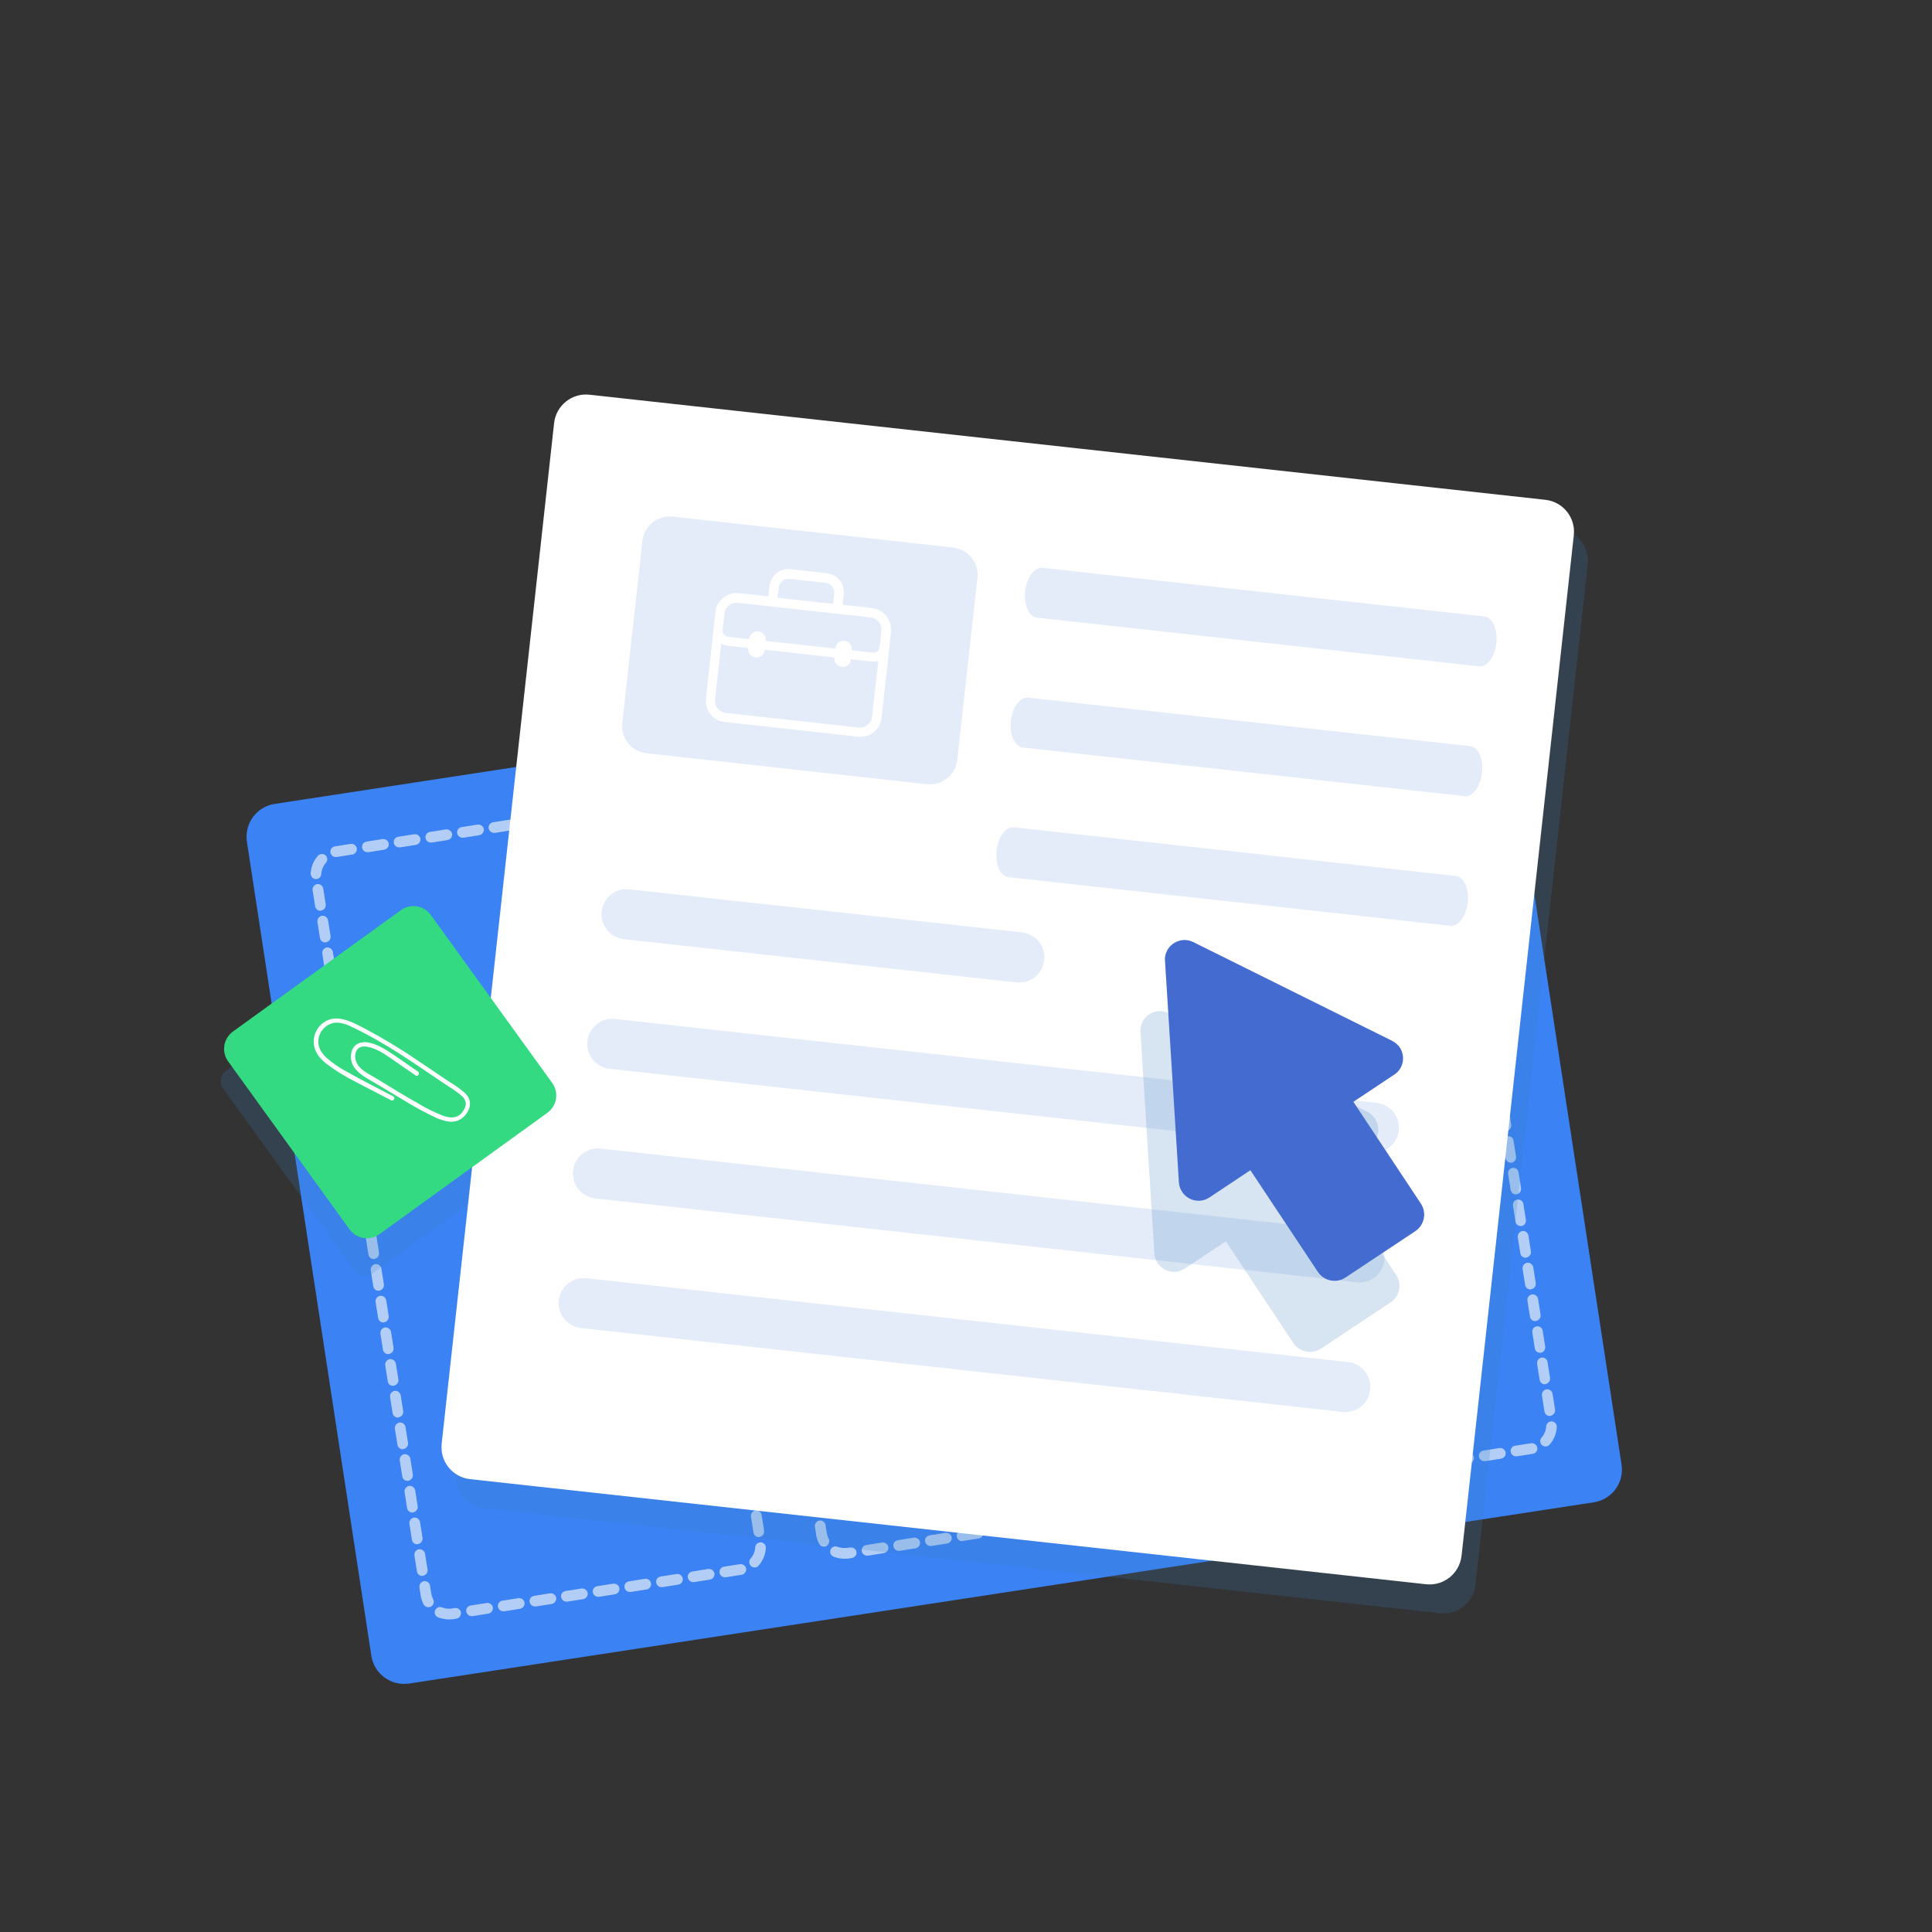
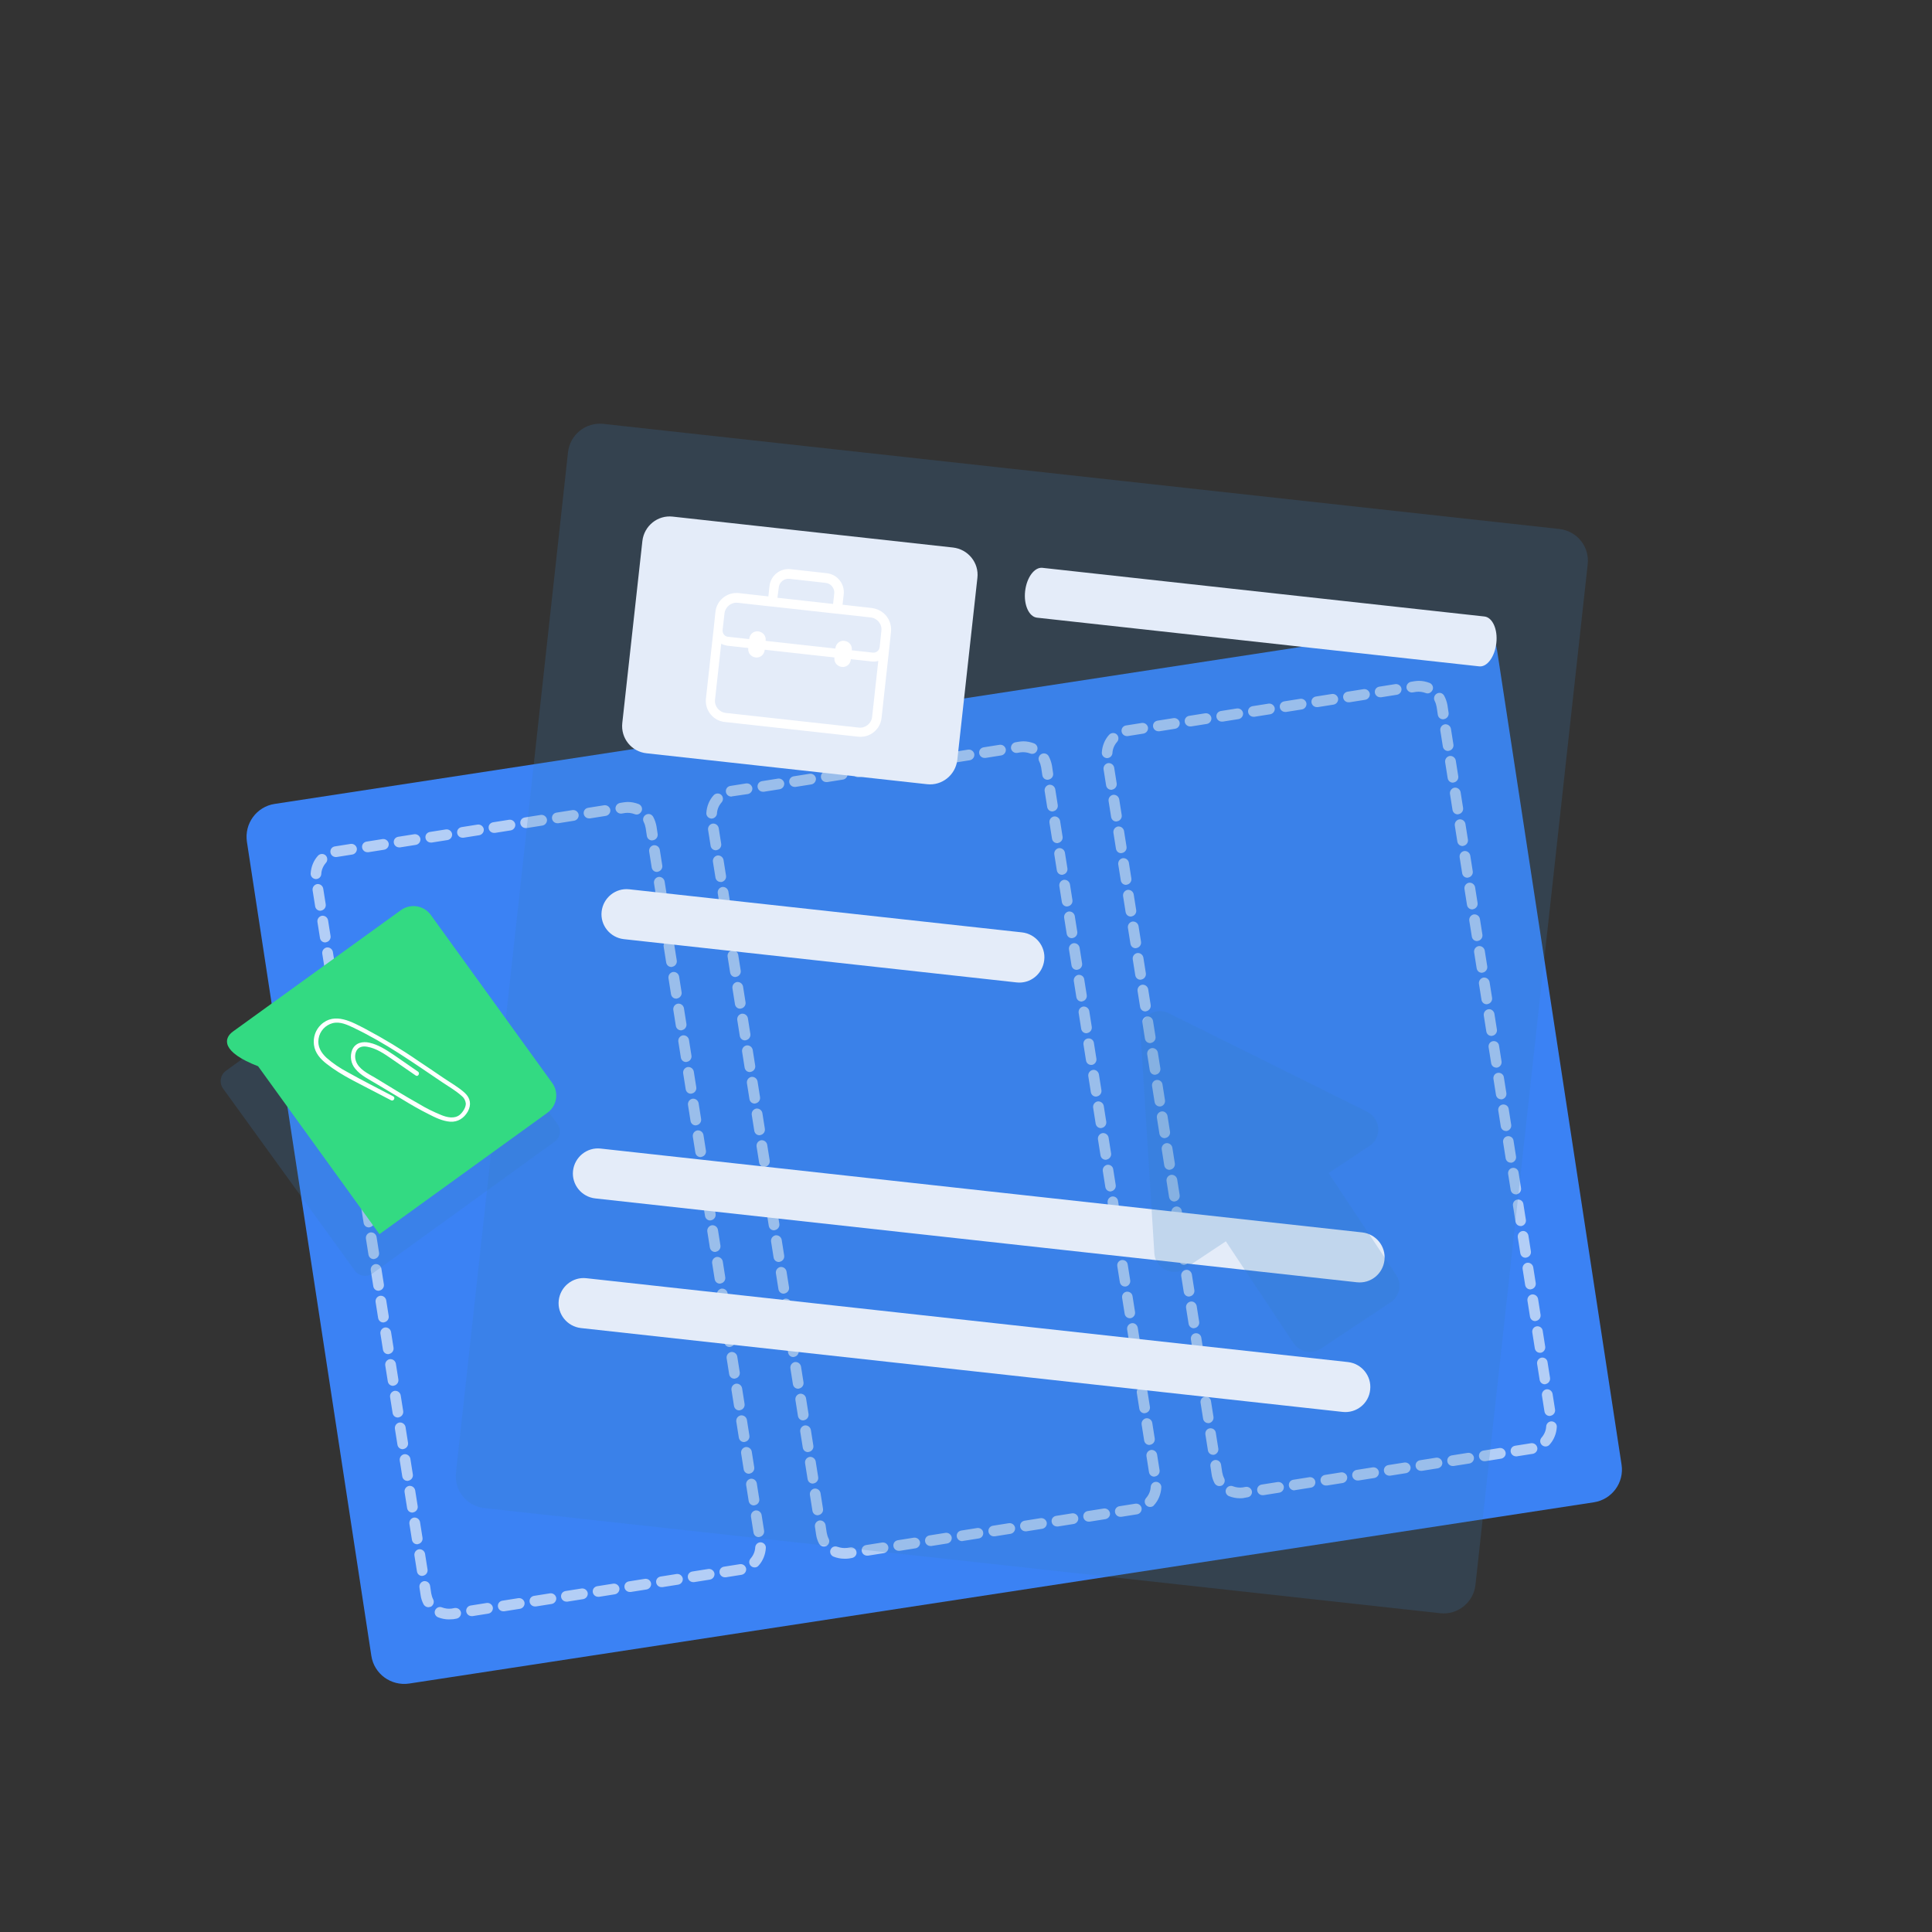
<svg xmlns="http://www.w3.org/2000/svg" id="Слой_1" x="0px" y="0px" viewBox="0 0 1000 1000" style="enable-background:new 0 0 1000 1000;" xml:space="preserve">
  <rect x="0" y="0" width="1000" height="1000" fill="#333333" stroke="none" />
  <style type="text/css"> .st0{fill:#3B82F4;} .st1{fill:#B3CEF6;} .st2{opacity:0.2;fill:#3A7EC1;enable-background:new ;} .st3{fill:#FFFFFF;} .st4{fill:#E4ECF9;} .st5{fill:#446BD0;} .st6{fill:#33DA82;} </style>
  <g>
    <path class="st0" d="M824.9,777.6l-613.1,93.8c-9.4,1.4-18.2-5-19.6-14.4l-64.4-421.3c-1.4-9.4,5-18.2,14.4-19.6l613.1-93.8 c9.4-1.4,18.2,5,19.6,14.4v0L839.3,758C840.8,767.4,834.3,776.2,824.9,777.6z" />
    <path class="st1" d="M232.3,838.2c-1.9,0-3.8-0.4-5.6-1.1c-1.4-0.6-2.1-2.2-1.5-3.6c0.6-1.4,2.2-2.1,3.6-1.5 c1.6,0.6,3.3,0.8,4.9,0.6l1.7-0.3c1.5-0.2,2.9,0.8,3.2,2.3c0.2,1.5-0.8,2.9-2.3,3.2c0,0,0,0,0,0l-1.7,0.3 C233.8,838.1,233.1,838.2,232.3,838.2z M244.1,836.5c-1.5,0-2.8-1.2-2.8-2.8c0-1.4,1-2.5,2.4-2.7l8.2-1.3c1.5-0.2,2.9,0.8,3.2,2.3 c0.2,1.5-0.8,2.9-2.3,3.2c0,0,0,0,0,0l-8.2,1.3C244.4,836.5,244.2,836.5,244.1,836.5L244.1,836.5z M260.5,834 c-1.5,0-2.8-1.2-2.8-2.8c0-1.4,1-2.5,2.4-2.7l8.2-1.3c1.5-0.2,2.9,0.8,3.2,2.3c0.2,1.5-0.8,2.9-2.3,3.2c0,0,0,0,0,0l-8.2,1.3 C260.7,834,260.6,834,260.5,834z M221.7,831.9c-1,0-1.9-0.6-2.4-1.4c-0.8-1.5-1.4-3.2-1.6-4.9l-0.6-4c-0.2-1.5,0.8-2.9,2.3-3.2 c1.5-0.2,2.9,0.8,3.2,2.3l0.6,4c0.2,1.1,0.5,2.1,1,3.1c0.7,1.3,0.2,3-1.1,3.8C222.6,831.7,222.1,831.9,221.7,831.9z M276.9,831.5 c-1.5,0-2.8-1.2-2.8-2.8c0-1.4,1-2.5,2.4-2.7l8.2-1.3c1.5-0.2,2.9,0.8,3.2,2.3c0.2,1.5-0.8,2.9-2.3,3.2c0,0,0,0,0,0l-8.2,1.3 C277.1,831.5,277,831.5,276.9,831.5L276.9,831.5z M293.2,829c-1.5,0-2.8-1.2-2.8-2.8c0-1.4,1-2.5,2.4-2.7l8.2-1.3 c1.5-0.2,2.9,0.8,3.2,2.3c0.2,1.5-0.8,2.9-2.3,3.2c0,0,0,0,0,0l-8.2,1.3C293.5,829,293.4,829,293.2,829L293.2,829z M309.6,826.5 c-1.5,0-2.8-1.2-2.8-2.8c0-1.4,1-2.5,2.4-2.7l8.2-1.3c1.5-0.2,2.9,0.8,3.2,2.3c0.2,1.5-0.8,2.9-2.3,3.2c0,0,0,0,0,0l-8.2,1.3 C309.9,826.5,309.8,826.5,309.6,826.5L309.6,826.5z M326,824c-1.5,0-2.8-1.2-2.8-2.8c0-1.4,1-2.5,2.4-2.7l8.2-1.3 c1.5-0.2,2.9,0.8,3.2,2.3c0.2,1.5-0.8,2.9-2.3,3.2c0,0,0,0,0,0l-8.2,1.3C326.3,824,326.2,824,326,824L326,824z M342.4,821.5 c-1.5,0-2.8-1.2-2.8-2.8c0-1.4,1-2.5,2.4-2.7l8.2-1.3c1.5-0.2,2.9,0.8,3.2,2.3c0.2,1.5-0.8,2.9-2.3,3.2c0,0,0,0,0,0l-8.2,1.3 C342.7,821.4,342.6,821.5,342.4,821.5L342.4,821.5z M358.8,818.9c-1.5,0-2.8-1.2-2.8-2.8c0-1.4,1-2.5,2.4-2.7l8.2-1.3 c1.5-0.2,2.9,0.8,3.2,2.3c0.2,1.5-0.8,2.9-2.3,3.2c0,0,0,0,0,0l-8.2,1.3C359.1,818.9,359,818.9,358.8,818.9L358.8,818.9z M375.2,816.4c-1.5,0-2.8-1.2-2.8-2.8c0-1.4,1-2.5,2.4-2.7l8.2-1.3c1.5-0.2,2.9,0.8,3.2,2.3c0.2,1.5-0.8,2.9-2.3,3.2l-8.2,1.3 C375.5,816.4,375.3,816.4,375.2,816.4L375.2,816.4z M218.5,815.7c-1.4,0-2.5-1-2.7-2.4l-1.3-8.2c-0.2-1.5,0.8-2.9,2.3-3.2 c1.5-0.2,2.9,0.8,3.2,2.3l1.3,8.2c0.2,1.5-0.8,2.9-2.3,3.2C218.7,815.6,218.6,815.7,218.5,815.7z M390.6,811.3 c-1.5,0-2.8-1.2-2.8-2.8c0-0.7,0.3-1.3,0.7-1.8c1.4-1.6,2.3-3.6,2.4-5.8c0.1-1.5,1.4-2.7,2.9-2.6c1.5,0.1,2.7,1.4,2.6,2.9 c0,0,0,0,0,0c-0.2,3.4-1.5,6.7-3.8,9.2C392.1,811,391.4,811.3,390.6,811.3L390.6,811.3z M215.9,799.3c-1.4,0-2.5-1-2.7-2.4 l-1.3-8.2c-0.2-1.5,0.8-2.9,2.3-3.2c1.5-0.2,2.9,0.8,3.2,2.3l0,0l1.3,8.2c0.2,1.5-0.8,2.9-2.3,3.2 C216.2,799.3,216.1,799.3,215.9,799.3z M392.7,795.6c-1.4,0-2.5-1-2.7-2.4l-1.3-8.2c-0.2-1.5,0.8-2.9,2.3-3.2 c1.5-0.2,2.9,0.8,3.2,2.3l1.3,8.2c0.2,1.5-0.8,2.9-2.3,3.2C392.9,795.6,392.8,795.6,392.7,795.6z M213.4,782.9 c-1.4,0-2.5-1-2.7-2.4l-1.3-8.2c-0.2-1.5,0.8-2.9,2.3-3.2c1.5-0.2,2.9,0.8,3.2,2.3l1.3,8.2c0.2,1.5-0.8,2.9-2.3,3.2 C213.7,782.9,213.6,782.9,213.4,782.9L213.4,782.9z M390.2,779.2c-1.4,0-2.5-1-2.7-2.4l-1.3-8.2c-0.2-1.5,0.8-2.9,2.3-3.2 c1.5-0.2,2.9,0.8,3.2,2.3c0,0,0,0,0,0l1.3,8.2c0.2,1.5-0.8,2.9-2.3,3.2C390.4,779.2,390.3,779.2,390.2,779.2L390.2,779.2z M210.9,766.5c-1.4,0-2.5-1-2.7-2.4l-1.3-8.2c-0.2-1.5,0.8-2.9,2.3-3.2c1.5-0.2,2.9,0.8,3.2,2.3l0,0l1.3,8.2 c0.2,1.5-0.8,2.9-2.3,3.2C211.2,766.5,211.1,766.5,210.9,766.5L210.9,766.5z M387.6,762.8c-1.4,0-2.5-1-2.7-2.4l-1.3-8.2 c-0.2-1.5,0.8-2.9,2.3-3.2c1.5-0.2,2.9,0.8,3.2,2.3l1.3,8.2c0.2,1.5-0.8,2.9-2.3,3.2C387.9,762.8,387.8,762.8,387.6,762.8 L387.6,762.8z M208.4,750.1c-1.4,0-2.5-1-2.7-2.4l-1.3-8.2c-0.2-1.5,0.8-2.9,2.3-3.2c1.5-0.2,2.9,0.8,3.2,2.3l0,0l1.3,8.2 c0.2,1.5-0.8,2.9-2.3,3.2C208.7,750.1,208.6,750.1,208.4,750.1L208.4,750.1z M385.1,746.4c-1.4,0-2.5-1-2.7-2.4l-1.3-8.2 c-0.2-1.5,0.8-2.9,2.3-3.2c1.5-0.2,2.9,0.8,3.2,2.3l1.3,8.2c0.2,1.5-0.8,2.9-2.3,3.2C385.4,746.4,385.3,746.4,385.1,746.4 L385.1,746.4z M205.9,733.7c-1.4,0-2.5-1-2.7-2.4l-1.3-8.2c-0.2-1.5,0.8-2.9,2.3-3.2c1.5-0.2,2.9,0.8,3.2,2.3l1.3,8.2 c0.2,1.5-0.8,2.9-2.3,3.2C206.2,733.7,206.1,733.7,205.9,733.7L205.9,733.7z M382.6,730c-1.4,0-2.5-1-2.7-2.4l-1.3-8.2 c-0.2-1.5,0.8-2.9,2.3-3.2c1.5-0.2,2.9,0.8,3.2,2.3l1.3,8.2c0.2,1.5-0.8,2.9-2.3,3.2C382.9,730,382.8,730,382.6,730L382.6,730z M203.4,717.3c-1.4,0-2.5-1-2.7-2.4l-1.3-8.2c-0.2-1.5,0.8-2.9,2.3-3.2c1.5-0.2,2.9,0.8,3.2,2.3l0,0l1.3,8.2 c0.2,1.5-0.8,2.9-2.3,3.2C203.7,717.3,203.5,717.3,203.4,717.3z M380.1,713.6c-1.4,0-2.5-1-2.7-2.4l-1.3-8.2 c-0.2-1.5,0.8-2.9,2.3-3.2c1.5-0.2,2.9,0.8,3.2,2.3l0,0l1.3,8.2c0.2,1.5-0.8,2.9-2.3,3.2C380.4,713.6,380.3,713.6,380.1,713.6 L380.1,713.6z M200.9,700.9c-1.4,0-2.5-1-2.7-2.4l-1.3-8.2c-0.2-1.5,0.8-2.9,2.3-3.2c1.5-0.2,2.9,0.8,3.2,2.3l1.3,8.2 c0.2,1.5-0.8,2.9-2.3,3.2C201.2,700.9,201,700.9,200.9,700.9z M377.6,697.2c-1.4,0-2.5-1-2.7-2.4l-1.3-8.2 c-0.2-1.5,0.8-2.9,2.3-3.2c1.5-0.2,2.9,0.8,3.2,2.3l0,0l1.3,8.2c0.2,1.5-0.8,2.9-2.3,3.2C377.9,697.2,377.8,697.2,377.6,697.2z M198.4,684.5c-1.4,0-2.5-1-2.7-2.4l-1.3-8.2c-0.2-1.5,0.8-2.9,2.3-3.2c1.5-0.2,2.9,0.8,3.2,2.3l1.3,8.2c0.2,1.5-0.8,2.9-2.3,3.2 C198.7,684.5,198.5,684.5,198.4,684.5z M375.1,680.8c-1.4,0-2.5-1-2.7-2.4l-1.3-8.2c-0.2-1.5,0.8-2.9,2.3-3.2 c1.5-0.2,2.9,0.8,3.2,2.3l1.3,8.2c0.2,1.5-0.8,2.9-2.3,3.2C375.4,680.8,375.2,680.8,375.1,680.8L375.1,680.8z M195.9,668.1 c-1.4,0-2.5-1-2.7-2.4l-1.3-8.2c-0.2-1.5,0.8-2.9,2.3-3.2c1.5-0.2,2.9,0.8,3.2,2.3l1.3,8.2c0.2,1.5-0.8,2.9-2.3,3.2 C196.2,668.1,196,668.1,195.9,668.1z M372.6,664.4c-1.4,0-2.5-1-2.7-2.4l-1.3-8.2c-0.2-1.5,0.8-2.9,2.3-3.2 c1.5-0.2,2.9,0.8,3.2,2.3l1.3,8.2c0.2,1.5-0.8,2.9-2.3,3.2C372.9,664.4,372.7,664.4,372.6,664.4L372.6,664.4z M193.4,651.7 c-1.4,0-2.5-1-2.7-2.4l-1.3-8.2c-0.2-1.5,0.8-2.9,2.3-3.2c1.5-0.2,2.9,0.8,3.2,2.3l1.3,8.2c0.2,1.5-0.8,2.9-2.3,3.2 C193.7,651.7,193.5,651.7,193.4,651.7L193.4,651.7z M370.1,648c-1.4,0-2.5-1-2.7-2.4l-1.3-8.2c-0.2-1.5,0.8-2.9,2.3-3.2 c1.5-0.2,2.9,0.8,3.2,2.3l1.3,8.2c0.2,1.5-0.8,2.9-2.3,3.2C370.4,648,370.2,648,370.1,648z M190.9,635.3c-1.4,0-2.5-1-2.7-2.4 l-1.3-8.2c-0.2-1.5,0.8-2.9,2.3-3.2c1.5-0.2,2.9,0.8,3.2,2.3l1.3,8.2c0.2,1.5-0.8,2.9-2.3,3.2C191.2,635.3,191,635.3,190.9,635.3 L190.9,635.3z M367.6,631.7c-1.4,0-2.5-1-2.7-2.4l-1.3-8.2c-0.2-1.5,0.8-2.9,2.3-3.2c1.5-0.2,2.9,0.8,3.2,2.3l0,0l1.3,8.2 c0.2,1.5-0.8,2.9-2.3,3.2C367.9,631.6,367.7,631.7,367.6,631.7L367.6,631.7z M188.4,619c-1.4,0-2.5-1-2.7-2.4l-1.3-8.2 c-0.2-1.5,0.8-2.9,2.3-3.2c1.5-0.2,2.9,0.8,3.2,2.3l1.3,8.2c0.2,1.5-0.8,2.9-2.3,3.2C188.6,618.9,188.5,619,188.4,619L188.4,619z M365.1,615.3c-1.4,0-2.5-1-2.7-2.4l-1.3-8.2c-0.2-1.5,0.8-2.9,2.3-3.2c1.5-0.2,2.9,0.8,3.2,2.3l1.3,8.2c0.2,1.5-0.8,2.9-2.3,3.2 C365.4,615.3,365.2,615.3,365.1,615.3L365.1,615.3z M185.9,602.6c-1.4,0-2.5-1-2.7-2.4l-1.3-8.2c-0.2-1.5,0.8-2.9,2.3-3.2 c1.5-0.2,2.9,0.8,3.2,2.3l1.3,8.2c0.2,1.5-0.8,2.9-2.3,3.2C186.1,602.6,186,602.6,185.9,602.6z M362.6,598.9c-1.4,0-2.5-1-2.7-2.4 l-1.3-8.2c-0.2-1.5,0.8-2.9,2.3-3.2c1.5-0.2,2.9,0.8,3.2,2.3l1.3,8.2c0.2,1.5-0.8,2.9-2.3,3.2C362.9,598.9,362.7,598.9,362.6,598.9 L362.6,598.9z M183.4,586.2c-1.4,0-2.5-1-2.7-2.4l-1.3-8.2c-0.2-1.5,0.8-2.9,2.3-3.2c1.5-0.2,2.9,0.8,3.2,2.3l1.3,8.2 c0.2,1.5-0.8,2.9-2.3,3.2C183.6,586.2,183.5,586.2,183.4,586.2z M360.1,582.5c-1.4,0-2.5-1-2.7-2.4l-1.3-8.2 c-0.2-1.5,0.8-2.9,2.3-3.2c1.5-0.2,2.9,0.8,3.2,2.3l1.3,8.2c0.2,1.5-0.8,2.9-2.3,3.2C360.3,582.5,360.2,582.5,360.1,582.5 L360.1,582.5z M180.8,569.8c-1.4,0-2.5-1-2.7-2.4l-1.3-8.2c-0.2-1.5,0.8-2.9,2.3-3.2c1.5-0.2,2.9,0.8,3.2,2.3l1.3,8.2 c0.2,1.5-0.8,2.9-2.3,3.2C181.1,569.8,181,569.8,180.8,569.8z M357.6,566.1c-1.4,0-2.5-1-2.7-2.4l-1.3-8.2 c-0.2-1.5,0.8-2.9,2.3-3.2c1.5-0.2,2.9,0.8,3.2,2.3l1.3,8.2c0.2,1.5-0.8,2.9-2.3,3.2C357.8,566.1,357.7,566.1,357.6,566.1 L357.6,566.1z M178.3,553.4c-1.4,0-2.5-1-2.7-2.4l-1.3-8.2c-0.2-1.5,0.8-2.9,2.3-3.2c1.5-0.2,2.9,0.8,3.2,2.3l0,0l1.3,8.2 c0.2,1.5-0.8,2.9-2.3,3.2C178.6,553.4,178.5,553.4,178.3,553.4z M355.1,549.7c-1.4,0-2.5-1-2.7-2.4l-1.3-8.2 c-0.2-1.5,0.8-2.9,2.3-3.2c1.5-0.2,2.9,0.8,3.2,2.3l1.3,8.2c0.2,1.5-0.8,2.9-2.3,3.2C355.3,549.7,355.2,549.7,355.1,549.7z M175.8,537c-1.4,0-2.5-1-2.7-2.4l-1.3-8.2c-0.2-1.5,0.8-2.9,2.3-3.2c1.5-0.2,2.9,0.8,3.2,2.3l1.3,8.2c0.2,1.5-0.8,2.9-2.3,3.2 C176.1,537,176,537,175.8,537z M352.5,533.3c-1.4,0-2.5-1-2.7-2.4l-1.3-8.2c-0.2-1.5,0.8-2.9,2.3-3.2c1.5-0.2,2.9,0.8,3.2,2.3 l1.3,8.2c0.2,1.5-0.8,2.9-2.3,3.2C352.8,533.3,352.7,533.3,352.5,533.3L352.5,533.3z M173.3,520.6c-1.4,0-2.5-1-2.7-2.4l-1.3-8.2 c-0.2-1.5,0.8-2.9,2.3-3.2c1.5-0.2,2.9,0.8,3.2,2.3l1.3,8.2c0.2,1.5-0.8,2.9-2.3,3.2C173.6,520.6,173.5,520.6,173.3,520.6 L173.3,520.6z M350,516.9c-1.4,0-2.5-1-2.7-2.4l-1.3-8.2c-0.2-1.5,0.8-2.9,2.3-3.2c1.5-0.2,2.9,0.8,3.2,2.3l1.3,8.2 c0.2,1.5-0.8,2.9-2.3,3.2C350.3,516.9,350.2,516.9,350,516.9L350,516.9z M170.8,504.2c-1.4,0-2.5-1-2.7-2.4l-1.3-8.2 c-0.2-1.5,0.8-2.9,2.3-3.2c1.5-0.2,2.9,0.8,3.2,2.3l1.3,8.2c0.2,1.5-0.8,2.9-2.3,3.2C171.1,504.2,171,504.2,170.8,504.2 L170.8,504.2z M347.5,500.5c-1.4,0-2.5-1-2.7-2.4l-1.3-8.2c-0.2-1.5,0.8-2.9,2.3-3.2c1.5-0.2,2.9,0.8,3.2,2.3l1.3,8.2 c0.2,1.5-0.8,2.9-2.3,3.2C347.8,500.5,347.7,500.5,347.5,500.5L347.5,500.5z M168.3,487.8c-1.4,0-2.5-1-2.7-2.4l-1.3-8.2 c-0.2-1.5,0.8-2.9,2.3-3.2c1.5-0.2,2.9,0.8,3.2,2.3l1.3,8.2c0.2,1.5-0.8,2.9-2.3,3.2C168.6,487.8,168.4,487.8,168.3,487.8 L168.3,487.8z M345,484.1c-1.4,0-2.5-1-2.7-2.4l-1.3-8.2c-0.2-1.5,0.8-2.9,2.3-3.2c1.5-0.2,2.9,0.8,3.2,2.3l1.3,8.2 c0.2,1.5-0.8,2.9-2.3,3.2C345.3,484.1,345.2,484.1,345,484.1L345,484.1z M165.8,471.4c-1.4,0-2.5-1-2.7-2.4l-1.3-8.2 c-0.2-1.5,0.8-2.9,2.3-3.2c1.5-0.2,2.9,0.8,3.2,2.3l1.3,8.2c0.2,1.5-0.8,2.9-2.3,3.2C166.1,471.4,165.9,471.4,165.8,471.4 L165.8,471.4z M342.5,467.7c-1.4,0-2.5-1-2.7-2.4l-1.3-8.2c-0.2-1.5,0.8-2.9,2.3-3.2c1.5-0.2,2.9,0.8,3.2,2.3l0,0l1.3,8.2 c0.2,1.5-0.8,2.9-2.3,3.2C342.8,467.7,342.7,467.7,342.5,467.7L342.5,467.7z M163.5,455c0,0-0.1,0-0.1,0c-1.5-0.1-2.7-1.4-2.6-2.9 c0.2-3.4,1.5-6.7,3.8-9.2c1-1.1,2.8-1.2,3.9-0.2c1.1,1,1.2,2.8,0.2,3.9c-1.4,1.6-2.3,3.6-2.4,5.8C166.2,453.9,165,455,163.5,455 L163.5,455z M340,451.3c-1.4,0-2.5-1-2.7-2.4l-1.3-8.2c-0.2-1.5,0.8-2.9,2.3-3.2c1.5-0.2,2.9,0.8,3.2,2.3l1.3,8.2 c0.2,1.5-0.8,2.9-2.3,3.2C340.3,451.3,340.1,451.3,340,451.3L340,451.3z M173.8,443.6c-1.5,0-2.8-1.2-2.8-2.8c0-1.4,1-2.5,2.3-2.7 l0.4,2.7l-0.4-2.7l8.2-1.3c1.5-0.2,2.9,0.8,3.2,2.3c0.2,1.5-0.8,2.9-2.3,3.2l0,0l-8.2,1.3C174.1,443.6,173.9,443.6,173.8,443.6 L173.8,443.6z M190.2,441.1c-1.5,0-2.8-1.2-2.8-2.8c0-1.4,1-2.5,2.4-2.7l8.2-1.3c1.5-0.2,2.9,0.8,3.2,2.3c0.2,1.5-0.8,2.9-2.3,3.2 l-8.2,1.3C190.5,441.1,190.3,441.1,190.2,441.1L190.2,441.1z M206.6,438.6c-1.5,0-2.8-1.2-2.8-2.8c0-1.4,1-2.5,2.4-2.7l8.2-1.3 c1.5-0.2,2.9,0.8,3.2,2.3c0.2,1.5-0.8,2.9-2.3,3.2l-8.2,1.3C206.9,438.6,206.7,438.6,206.6,438.6L206.6,438.6z M223,436.1 c-1.5,0-2.8-1.2-2.8-2.8c0-1.4,1-2.5,2.4-2.7l8.2-1.3c1.5-0.2,2.9,0.8,3.2,2.3c0.2,1.5-0.8,2.9-2.3,3.2l-8.2,1.3 C223.2,436.1,223.1,436.1,223,436.1L223,436.1z M337.5,435c-1.4,0-2.5-1-2.7-2.4l-0.6-4c-0.2-1.1-0.5-2.1-1-3.1 c-0.7-1.3-0.3-3,1.1-3.8s3-0.3,3.8,1.1c0,0,0,0,0,0c0.8,1.5,1.4,3.2,1.7,4.9l0.6,4c0.2,1.5-0.8,2.9-2.3,3.2 C337.8,434.9,337.6,435,337.5,435L337.5,435z M239.4,433.6c-1.5,0-2.8-1.2-2.8-2.8c0-1.4,1-2.5,2.4-2.7l8.2-1.3 c1.5-0.2,2.9,0.8,3.2,2.3c0.2,1.5-0.8,2.9-2.3,3.2l-8.2,1.3C239.6,433.6,239.5,433.6,239.4,433.6L239.4,433.6z M255.7,431.1 c-1.5,0-2.8-1.2-2.8-2.8c0-1.4,1-2.5,2.4-2.7l8.2-1.3c1.5-0.2,2.9,0.8,3.2,2.3c0.2,1.5-0.8,2.9-2.3,3.2l-8.2,1.3 C256,431.1,255.9,431.1,255.7,431.1L255.7,431.1z M272.1,428.6c-1.5,0-2.8-1.2-2.8-2.8c0-1.4,1-2.5,2.4-2.7l8.2-1.3 c1.5-0.2,2.9,0.8,3.2,2.3c0.2,1.5-0.8,2.9-2.3,3.2l-8.2,1.3C272.4,428.6,272.3,428.6,272.1,428.6L272.1,428.6z M288.5,426.1 c-1.5,0-2.8-1.2-2.8-2.8c0-1.4,1-2.5,2.4-2.7l8.2-1.3c1.5-0.2,2.9,0.8,3.2,2.3c0.2,1.5-0.8,2.9-2.3,3.2c0,0,0,0,0,0l-8.2,1.3 C288.8,426.1,288.7,426.1,288.5,426.1L288.5,426.1z M304.9,423.6c-1.5,0-2.8-1.2-2.8-2.8c0-1.4,1-2.5,2.4-2.7l8.2-1.3 c1.5-0.2,2.9,0.8,3.2,2.3c0.2,1.5-0.8,2.9-2.3,3.2l-8.2,1.3C305.2,423.6,305.1,423.6,304.9,423.6L304.9,423.6z M329.5,421.6 c-0.4,0-0.7-0.1-1-0.2c-1.6-0.6-3.3-0.8-4.9-0.6l-1.8,0.3c-1.5,0.2-2.9-0.8-3.2-2.3c-0.2-1.5,0.8-2.9,2.3-3.2l1.8-0.3 c0.8-0.1,1.5-0.2,2.3-0.2c1.9,0,3.8,0.4,5.6,1.1c1.4,0.6,2.1,2.2,1.5,3.6C331.6,420.9,330.6,421.6,329.5,421.6L329.5,421.6z" />
    <path class="st1" d="M641.7,775.5c-1.9,0-3.8-0.4-5.6-1.1c-1.4-0.6-2.1-2.2-1.5-3.6s2.2-2.1,3.6-1.5c1.6,0.6,3.3,0.8,4.9,0.6 l1.7-0.3c1.5-0.2,2.9,0.8,3.2,2.3c0.2,1.5-0.8,2.9-2.3,3.1l-1.7,0.3C643.3,775.5,642.5,775.5,641.7,775.5z M653.5,773.9 c-1.5,0-2.8-1.2-2.8-2.8c0-1.4,1-2.5,2.4-2.7l8.2-1.3c1.5-0.2,2.9,0.8,3.2,2.3c0.2,1.5-0.8,2.9-2.3,3.2c0,0,0,0,0,0l-8.2,1.3 C653.8,773.9,653.7,773.9,653.5,773.9z M669.9,771.4c-1.5,0-2.8-1.2-2.8-2.8c0-1.4,1-2.5,2.4-2.7l8.2-1.3c1.5-0.2,2.9,0.8,3.1,2.3 c0.2,1.5-0.8,2.9-2.3,3.1l-8.2,1.3C670.2,771.3,670.1,771.4,669.9,771.4L669.9,771.4z M631.1,769.2c-1,0-1.9-0.6-2.4-1.4 c-0.8-1.5-1.4-3.2-1.6-4.9l-0.6-4c-0.2-1.5,0.8-2.9,2.3-3.2c1.5-0.2,2.9,0.8,3.2,2.3c0,0,0,0,0,0l0.6,4c0.2,1.1,0.5,2.1,1,3.1 c0.7,1.3,0.2,3-1.1,3.8C632,769.1,631.6,769.2,631.1,769.2L631.1,769.2z M686.3,768.9c-1.5,0-2.8-1.2-2.8-2.8c0-1.4,1-2.5,2.4-2.7 l8.2-1.3c1.5-0.2,2.9,0.8,3.2,2.3c0.2,1.5-0.8,2.9-2.3,3.2c0,0,0,0,0,0l-8.2,1.3C686.6,768.8,686.4,768.9,686.3,768.9L686.3,768.9z M702.7,766.3c-1.5,0-2.8-1.2-2.8-2.8c0-1.4,1-2.5,2.4-2.7l8.2-1.3c1.5-0.2,2.9,0.8,3.2,2.3c0.2,1.5-0.8,2.9-2.3,3.2c0,0,0,0,0,0 l-8.2,1.3C703,766.3,702.8,766.3,702.7,766.3L702.7,766.3z M719.1,763.8c-1.5,0-2.8-1.2-2.8-2.8c0-1.4,1-2.5,2.4-2.7l8.2-1.3 c1.5-0.2,2.9,0.8,3.2,2.3c0.2,1.5-0.8,2.9-2.3,3.2c0,0,0,0,0,0l-8.2,1.3C719.4,763.8,719.2,763.8,719.1,763.8L719.1,763.8z M735.5,761.3c-1.5,0-2.8-1.2-2.8-2.8c0-1.4,1-2.5,2.4-2.7l8.2-1.3c1.5-0.2,2.9,0.8,3.2,2.3s-0.8,2.9-2.3,3.2c0,0,0,0,0,0l-8.2,1.3 C735.8,761.3,735.6,761.3,735.5,761.3L735.5,761.3z M751.9,758.8c-1.5,0-2.8-1.2-2.8-2.8c0-1.4,1-2.5,2.4-2.7l8.2-1.3 c1.5-0.2,2.9,0.8,3.2,2.3c0.2,1.5-0.8,2.9-2.3,3.2c0,0,0,0,0,0l-8.2,1.3C752.2,758.8,752,758.8,751.9,758.8L751.9,758.8z M768.3,756.3c-1.5,0-2.8-1.2-2.8-2.8c0-1.4,1-2.5,2.4-2.7l8.2-1.3c1.5-0.2,2.9,0.8,3.2,2.3s-0.8,2.9-2.3,3.2c0,0,0,0,0,0l-8.2,1.3 C768.5,756.3,768.4,756.3,768.3,756.3z M784.7,753.8c-1.5,0-2.8-1.2-2.8-2.8c0-1.4,1-2.5,2.4-2.7l8.2-1.3l0,0 c1.5-0.2,2.9,0.8,3.2,2.3s-0.8,2.9-2.3,3.2l-0.1,0l-8.2,1.3C784.9,753.8,784.8,753.8,784.7,753.8L784.7,753.8z M627.9,753 c-1.4,0-2.5-1-2.7-2.4l-1.3-8.2c-0.2-1.5,0.8-2.9,2.3-3.1c1.5-0.2,2.9,0.8,3.1,2.3l1.3,8.2c0.2,1.5-0.8,2.9-2.3,3.2 C628.2,753,628,753,627.9,753L627.9,753z M800,748.7c-1.5,0-2.8-1.2-2.8-2.8c0-0.7,0.3-1.3,0.7-1.8c1.4-1.6,2.3-3.6,2.4-5.8 c0.1-1.5,1.4-2.7,2.9-2.6s2.7,1.4,2.6,2.9c-0.2,3.4-1.5,6.7-3.8,9.2C801.6,748.3,800.8,748.7,800,748.7L800,748.7z M625.4,736.6 c-1.4,0-2.5-1-2.7-2.4l-1.3-8.2c-0.2-1.5,0.8-2.9,2.3-3.1c1.5-0.2,2.9,0.8,3.1,2.3l1.3,8.2c0.2,1.5-0.8,2.9-2.3,3.2 C625.7,736.6,625.5,736.6,625.4,736.6L625.4,736.6z M802.1,732.9c-1.4,0-2.5-1-2.7-2.4l-1.3-8.2c-0.2-1.5,0.8-2.9,2.3-3.2 c1.5-0.2,2.9,0.8,3.2,2.3c0,0,0,0,0,0l1.3,8.2c0.2,1.5-0.8,2.9-2.3,3.2C802.4,732.9,802.2,732.9,802.1,732.9L802.1,732.9z M622.9,720.2c-1.4,0-2.5-1-2.7-2.4l-1.3-8.2c-0.2-1.5,0.8-2.9,2.3-3.2c1.5-0.2,2.9,0.8,3.2,2.3c0,0,0,0,0,0l1.3,8.2 c0.2,1.5-0.8,2.9-2.3,3.2C623.2,720.2,623,720.2,622.9,720.2L622.9,720.2z M799.6,716.5c-1.4,0-2.5-1-2.7-2.4l-1.3-8.2 c-0.2-1.5,0.8-2.9,2.3-3.2c1.5-0.2,2.9,0.8,3.1,2.3l1.3,8.2c0.2,1.5-0.8,2.9-2.3,3.2C799.9,716.5,799.7,716.5,799.6,716.5 L799.6,716.5z M620.4,703.8c-1.4,0-2.5-1-2.7-2.4l-1.3-8.2c-0.2-1.5,0.8-2.9,2.3-3.1c1.5-0.2,2.9,0.8,3.1,2.3l1.3,8.2 c0.2,1.5-0.8,2.9-2.3,3.2C620.7,703.8,620.5,703.8,620.4,703.8z M797.1,700.2c-1.4,0-2.5-1-2.7-2.4l-1.3-8.2 c-0.2-1.5,0.8-2.9,2.3-3.1c1.5-0.2,2.9,0.8,3.1,2.3l1.3,8.2c0.2,1.5-0.8,2.9-2.3,3.2C797.4,700.1,797.2,700.2,797.1,700.2z M617.9,687.5c-1.4,0-2.5-1-2.7-2.4l-1.3-8.2c-0.2-1.5,0.8-2.9,2.3-3.2s2.9,0.8,3.2,2.3c0,0,0,0,0,0l1.3,8.2 c0.2,1.5-0.8,2.9-2.3,3.2C618.1,687.4,618,687.5,617.9,687.5L617.9,687.5z M794.6,683.8c-1.4,0-2.5-1-2.7-2.4l-1.3-8.2 c-0.2-1.5,0.8-2.9,2.3-3.2c1.5-0.2,2.9,0.8,3.2,2.3c0,0,0,0,0,0l1.3,8.2c0.2,1.5-0.8,2.9-2.3,3.2 C794.9,683.7,794.7,683.8,794.6,683.8L794.6,683.8z M615.4,671.1c-1.4,0-2.5-1-2.7-2.4l-1.3-8.2c-0.2-1.5,0.8-2.9,2.3-3.2 s2.9,0.8,3.2,2.3c0,0,0,0,0,0l1.3,8.2c0.2,1.5-0.8,2.9-2.3,3.2C615.6,671.1,615.5,671.1,615.4,671.1L615.4,671.1z M792.1,667.4 c-1.4,0-2.5-1-2.7-2.4l-1.3-8.2c-0.2-1.5,0.8-2.9,2.3-3.2c1.5-0.2,2.9,0.8,3.2,2.3c0,0,0,0,0,0l1.3,8.2c0.2,1.5-0.8,2.9-2.3,3.2 C792.4,667.4,792.2,667.4,792.1,667.4L792.1,667.4z M612.9,654.7c-1.4,0-2.5-1-2.7-2.4l-1.3-8.2c-0.2-1.5,0.8-2.9,2.3-3.2 c1.5-0.2,2.9,0.8,3.1,2.3l1.3,8.2c0.2,1.5-0.8,2.9-2.3,3.2C613.1,654.7,613,654.7,612.9,654.7z M789.6,651c-1.4,0-2.5-1-2.7-2.4 l-1.3-8.2c-0.2-1.5,0.8-2.9,2.3-3.2s2.9,0.8,3.2,2.3c0,0,0,0,0,0l1.3,8.2c0.2,1.5-0.8,2.9-2.3,3.2C789.9,651,789.7,651,789.6,651z M610.3,638.3c-1.4,0-2.5-1-2.7-2.4l-1.3-8.2c-0.2-1.5,0.8-2.9,2.3-3.2c1.5-0.2,2.9,0.8,3.1,2.3l1.3,8.2c0.2,1.5-0.8,2.9-2.3,3.2 C610.6,638.3,610.5,638.3,610.3,638.3z M787.1,634.6c-1.4,0-2.5-1-2.7-2.4l-1.3-8.2c-0.2-1.5,0.8-2.9,2.3-3.1 c1.5-0.2,2.9,0.8,3.1,2.3l1.3,8.2c0.2,1.5-0.8,2.9-2.3,3.2C787.3,634.6,787.2,634.6,787.1,634.6z M607.8,621.9 c-1.4,0-2.5-1-2.7-2.4l-1.3-8.2c-0.2-1.5,0.8-2.9,2.3-3.2c1.5-0.2,2.9,0.8,3.2,2.3c0,0,0,0,0,0l1.3,8.2c0.2,1.5-0.8,2.9-2.3,3.2 C608.1,621.9,608,621.9,607.8,621.9z M784.6,618.2c-1.4,0-2.5-1-2.7-2.4l-1.3-8.2c-0.2-1.5,0.8-2.9,2.3-3.1 c1.5-0.2,2.9,0.8,3.1,2.3l1.3,8.2c0.2,1.5-0.8,2.9-2.3,3.2C784.8,618.2,784.7,618.2,784.6,618.2z M605.3,605.5 c-1.4,0-2.5-1-2.7-2.4l-1.3-8.2c-0.2-1.5,0.8-2.9,2.3-3.2c1.5-0.2,2.9,0.8,3.2,2.3c0,0,0,0,0,0l1.3,8.2c0.2,1.5-0.8,2.9-2.3,3.2 C605.6,605.5,605.5,605.5,605.3,605.5L605.3,605.5z M782,601.8c-1.4,0-2.5-1-2.7-2.4l-1.3-8.2c-0.2-1.5,0.8-2.9,2.3-3.1 c1.5-0.2,2.9,0.8,3.1,2.3l1.3,8.2c0.2,1.5-0.8,2.9-2.3,3.2C782.3,601.8,782.2,601.8,782,601.8L782,601.8z M602.8,589.1 c-1.4,0-2.5-1-2.7-2.4l-1.3-8.2c-0.2-1.5,0.8-2.9,2.3-3.2s2.9,0.8,3.2,2.3c0,0,0,0,0,0l1.3,8.2c0.2,1.5-0.8,2.9-2.3,3.2 C603.1,589.1,603,589.1,602.8,589.1z M779.5,585.4c-1.4,0-2.5-1-2.7-2.4l-1.3-8.2c-0.2-1.5,0.8-2.9,2.3-3.1 c1.5-0.2,2.9,0.8,3.1,2.3l1.3,8.2c0.2,1.5-0.8,2.9-2.3,3.2C779.8,585.4,779.7,585.4,779.5,585.4L779.5,585.4z M600.3,572.7 c-1.4,0-2.5-1-2.7-2.4l-1.3-8.2c-0.2-1.5,0.8-2.9,2.3-3.1c1.5-0.2,2.9,0.8,3.1,2.3l1.3,8.2c0.2,1.5-0.8,2.9-2.3,3.2 C600.6,572.7,600.5,572.7,600.3,572.7z M777,569c-1.4,0-2.5-1-2.7-2.4l-1.3-8.2c-0.2-1.5,0.8-2.9,2.3-3.1c1.5-0.2,2.9,0.8,3.1,2.3 l1.3,8.2c0.2,1.5-0.8,2.9-2.3,3.2C777.3,569,777.2,569,777,569L777,569z M597.8,556.3c-1.4,0-2.5-1-2.7-2.4l-1.3-8.2 c-0.2-1.5,0.8-2.9,2.3-3.2c1.5-0.2,2.9,0.8,3.2,2.3l1.3,8.2c0.2,1.5-0.8,2.9-2.3,3.2C598.1,556.3,598,556.3,597.8,556.3 L597.8,556.3z M774.5,552.6c-1.4,0-2.5-1-2.7-2.4l-1.3-8.2c-0.2-1.5,0.8-2.9,2.3-3.1c1.5-0.2,2.9,0.8,3.1,2.3l1.3,8.2 c0.2,1.5-0.8,2.9-2.3,3.2C774.8,552.6,774.7,552.6,774.5,552.6z M595.3,539.9c-1.4,0-2.5-1-2.7-2.4l-1.3-8.2 c-0.2-1.5,0.8-2.9,2.3-3.2c1.5-0.2,2.9,0.8,3.2,2.3l1.3,8.2c0.2,1.5-0.8,2.9-2.3,3.2C595.6,539.9,595.4,539.9,595.3,539.9 L595.3,539.9z M772,536.2c-1.4,0-2.5-1-2.7-2.4l-1.3-8.2c-0.2-1.5,0.8-2.9,2.3-3.2s2.9,0.8,3.2,2.3c0,0,0,0,0,0l1.3,8.2 c0.2,1.5-0.8,2.9-2.3,3.2C772.3,536.2,772.2,536.2,772,536.2L772,536.2z M592.8,523.5c-1.4,0-2.5-1-2.7-2.4l-1.3-8.2 c-0.2-1.5,0.8-2.9,2.3-3.2c1.5-0.2,2.9,0.8,3.2,2.3l1.3,8.2c0.2,1.5-0.8,2.9-2.3,3.2C593.1,523.5,592.9,523.5,592.8,523.5 L592.8,523.5z M769.5,519.8c-1.4,0-2.5-1-2.7-2.4l-1.3-8.2c-0.2-1.5,0.8-2.9,2.3-3.2c1.5-0.2,2.9,0.8,3.2,2.3c0,0,0,0,0,0l1.3,8.2 c0.2,1.5-0.8,2.9-2.3,3.2C769.8,519.8,769.7,519.8,769.5,519.8z M590.3,507.1c-1.4,0-2.5-1-2.7-2.4l-1.3-8.2 c-0.2-1.5,0.8-2.9,2.3-3.2c1.5-0.2,2.9,0.8,3.2,2.3c0,0,0,0,0,0l1.3,8.2c0.2,1.5-0.8,2.9-2.3,3.2 C590.6,507.1,590.4,507.1,590.3,507.1z M767,503.5c-1.4,0-2.5-1-2.7-2.4l-1.3-8.2c-0.2-1.5,0.8-2.9,2.3-3.2 c1.5-0.2,2.9,0.8,3.2,2.3c0,0,0,0,0,0l1.3,8.2c0.2,1.5-0.8,2.9-2.3,3.2C767.3,503.4,767.1,503.5,767,503.5z M587.8,490.8 c-1.4,0-2.5-1-2.7-2.4l-1.3-8.2c-0.2-1.5,0.8-2.9,2.3-3.2c1.5-0.2,2.9,0.8,3.2,2.3c0,0,0,0,0,0l1.3,8.2c0.2,1.5-0.8,2.9-2.3,3.2 C588.1,490.7,587.9,490.8,587.8,490.8L587.8,490.8z M764.5,487.1c-1.4,0-2.5-1-2.7-2.4l-1.3-8.2c-0.2-1.5,0.8-2.9,2.3-3.2 c1.5-0.2,2.9,0.8,3.2,2.3c0,0,0,0,0,0l1.3,8.2c0.2,1.5-0.8,2.9-2.3,3.2C764.8,487,764.6,487.1,764.5,487.1L764.5,487.1z M585.3,474.4c-1.4,0-2.5-1-2.7-2.4l-1.3-8.2c-0.2-1.5,0.8-2.9,2.3-3.2c1.5-0.2,2.9,0.8,3.2,2.3c0,0,0,0,0,0l1.3,8.2 c0.2,1.5-0.8,2.9-2.3,3.2C585.6,474.4,585.4,474.4,585.3,474.4L585.3,474.4z M762,470.7c-1.4,0-2.5-1-2.7-2.4l-1.3-8.2 c-0.2-1.5,0.8-2.9,2.3-3.2c1.5-0.2,2.9,0.8,3.2,2.3c0,0,0,0,0,0l1.3,8.2c0.2,1.5-0.8,2.9-2.3,3.2 C762.3,470.7,762.1,470.7,762,470.7L762,470.7z M582.8,458c-1.4,0-2.5-1-2.7-2.4l-1.3-8.2c-0.2-1.5,0.8-2.9,2.3-3.2 c1.5-0.2,2.9,0.8,3.2,2.3c0,0,0,0,0,0l1.3,8.2c0.2,1.5-0.8,2.9-2.3,3.2C583,458,582.9,458,582.8,458L582.8,458z M759.5,454.3 c-1.4,0-2.5-1-2.7-2.4l-1.3-8.2c-0.2-1.5,0.8-2.9,2.3-3.2c1.5-0.2,2.9,0.8,3.2,2.3c0,0,0,0,0,0l1.3,8.2c0.2,1.5-0.8,2.9-2.3,3.2 C759.8,454.3,759.6,454.3,759.5,454.3L759.5,454.3z M580.3,441.6c-1.4,0-2.5-1-2.7-2.4l-1.3-8.2c-0.2-1.5,0.8-2.9,2.3-3.2 c1.5-0.2,2.9,0.8,3.2,2.3c0,0,0,0,0,0l1.3,8.2c0.2,1.5-0.8,2.9-2.3,3.2C580.5,441.6,580.4,441.6,580.3,441.6L580.3,441.6z M757,437.9c-1.4,0-2.5-1-2.7-2.4l-1.3-8.2c-0.2-1.5,0.8-2.9,2.3-3.2c1.5-0.2,2.9,0.8,3.2,2.3c0,0,0,0,0,0l1.3,8.2 c0.2,1.5-0.8,2.9-2.3,3.2C757.3,437.9,757.1,437.9,757,437.9L757,437.9z M577.8,425.2c-1.4,0-2.5-1-2.7-2.4l-1.3-8.2 c-0.2-1.5,0.8-2.9,2.3-3.2c1.5-0.2,2.9,0.8,3.2,2.3c0,0,0,0,0,0l1.3,8.2c0.2,1.5-0.8,2.9-2.3,3.2 C578,425.2,577.9,425.2,577.8,425.2L577.8,425.2z M754.5,421.5c-1.4,0-2.5-1-2.7-2.4l-1.3-8.2c-0.2-1.5,0.8-2.9,2.3-3.2 c1.5-0.2,2.9,0.8,3.2,2.3c0,0,0,0,0,0l1.3,8.2c0.2,1.5-0.8,2.9-2.3,3.2C754.7,421.5,754.6,421.5,754.5,421.5L754.5,421.5z M575.2,408.8c-1.4,0-2.5-1-2.7-2.4l-1.3-8.2c-0.2-1.5,0.8-2.9,2.3-3.2c1.5-0.2,2.9,0.8,3.2,2.3c0,0,0,0,0,0l1.3,8.2 c0.2,1.5-0.8,2.9-2.3,3.2C575.5,408.8,575.4,408.8,575.2,408.8L575.2,408.8z M752,405.1c-1.4,0-2.5-1-2.7-2.4l-1.3-8.2 c-0.2-1.5,0.8-2.9,2.3-3.2c1.5-0.2,2.9,0.8,3.2,2.3c0,0,0,0,0,0l1.3,8.2c0.2,1.5-0.8,2.9-2.3,3.2 C752.2,405.1,752.1,405.1,752,405.1L752,405.1z M573,392.4c0,0-0.1,0-0.1,0c-1.5-0.1-2.7-1.4-2.6-2.9c0,0,0,0,0,0 c0.2-3.4,1.5-6.7,3.8-9.2c1-1.1,2.8-1.2,3.9-0.2c1.1,1,1.2,2.8,0.2,3.9c-1.4,1.6-2.3,3.6-2.4,5.8 C575.7,391.2,574.5,392.4,573,392.4z M749.5,388.7c-1.4,0-2.5-1-2.7-2.4l-1.3-8.2c-0.2-1.5,0.8-2.9,2.3-3.2 c1.5-0.2,2.9,0.8,3.2,2.3c0,0,0,0,0,0l1.3,8.2c0.2,1.5-0.8,2.9-2.3,3.2C749.7,388.7,749.6,388.7,749.5,388.7L749.5,388.7z M583.3,381c-1.5,0-2.8-1.2-2.8-2.8c0-1.4,1-2.5,2.3-2.7l0.4,2.7l-0.4-2.7l8.2-1.3c1.5-0.2,2.9,0.8,3.2,2.3 c0.2,1.5-0.8,2.9-2.3,3.2l-8.2,1.3C583.5,381,583.4,381,583.3,381z M599.6,378.5c-1.5,0-2.8-1.2-2.8-2.8c0-1.4,1-2.5,2.4-2.7 l8.2-1.3c1.5-0.2,2.9,0.8,3.2,2.3c0.2,1.5-0.8,2.9-2.3,3.2c0,0,0,0,0,0l-8.2,1.3C599.9,378.5,599.8,378.5,599.6,378.5z M616,376 c-1.5,0-2.8-1.2-2.8-2.8c0-1.4,1-2.5,2.4-2.7l8.2-1.3c1.5-0.2,2.9,0.8,3.2,2.3c0.2,1.5-0.8,2.9-2.3,3.2l-8.2,1.3 C616.3,376,616.2,376,616,376z M632.4,373.5c-1.5,0-2.8-1.2-2.8-2.8c0-1.4,1-2.5,2.4-2.7l8.2-1.3c1.5-0.2,2.9,0.8,3.2,2.3 c0.2,1.5-0.8,2.9-2.3,3.2l-8.2,1.3C632.7,373.5,632.5,373.5,632.4,373.5L632.4,373.5z M746.9,372.3c-1.4,0-2.5-1-2.7-2.4l-0.6-4 c-0.2-1.1-0.5-2.1-1-3.1c-0.7-1.3-0.3-3,1.1-3.8s3-0.3,3.8,1.1c0,0,0,0,0,0c0.8,1.5,1.4,3.2,1.7,4.9l0.6,4c0.2,1.5-0.8,2.9-2.3,3.2 C747.2,372.3,747.1,372.3,746.9,372.3L746.9,372.3z M648.8,371c-1.5,0-2.8-1.2-2.8-2.8c0-1.4,1-2.5,2.4-2.7l8.2-1.3 c1.5-0.2,2.9,0.8,3.2,2.3c0.2,1.5-0.8,2.9-2.3,3.2l-8.2,1.3C649.1,371,648.9,371,648.8,371L648.8,371z M665.2,368.5 c-1.5,0-2.8-1.2-2.8-2.8c0-1.4,1-2.5,2.4-2.7l8.2-1.3c1.5-0.2,2.9,0.8,3.2,2.3c0.2,1.5-0.8,2.9-2.3,3.2l-8.2,1.3 C665.5,368.5,665.3,368.5,665.2,368.5L665.2,368.5z M681.6,366c-1.5,0-2.8-1.2-2.8-2.8c0-1.4,1-2.5,2.4-2.7l8.2-1.3 c1.5-0.2,2.9,0.8,3.2,2.3c0.2,1.5-0.8,2.9-2.3,3.2l-8.2,1.3C681.9,366,681.7,366,681.6,366L681.6,366z M698,363.5 c-1.5,0-2.8-1.2-2.8-2.8c0-1.4,1-2.5,2.4-2.7l8.2-1.3c1.5-0.2,2.9,0.8,3.2,2.3c0.2,1.5-0.8,2.9-2.3,3.2l0,0l-8.2,1.3 C698.3,363.4,698.1,363.5,698,363.5L698,363.5z M714.4,360.9c-1.5,0-2.8-1.2-2.8-2.8c0-1.4,1-2.5,2.4-2.7l8.2-1.3 c1.5-0.2,2.9,0.8,3.2,2.3c0.2,1.5-0.8,2.9-2.3,3.2l-8.2,1.3C714.6,360.9,714.5,360.9,714.4,360.9L714.4,360.9z M738.9,358.9 c-0.4,0-0.7-0.1-1-0.2c-1.6-0.6-3.3-0.8-4.9-0.6l-1.8,0.3c-1.5,0.2-2.9-0.8-3.2-2.3c-0.2-1.5,0.8-2.9,2.3-3.2l1.8-0.3 c0.8-0.1,1.5-0.2,2.3-0.2c1.9,0,3.8,0.4,5.6,1.1c1.4,0.6,2.1,2.2,1.5,3.6C741,358.2,740,358.9,738.9,358.9L738.9,358.9z" />
    <path class="st1" d="M437,806.8c-1.9,0-3.8-0.4-5.6-1.1c-1.4-0.6-2.1-2.2-1.5-3.6c0.6-1.4,2.2-2.1,3.6-1.5c1.6,0.6,3.3,0.8,4.9,0.6 l1.7-0.3c1.5-0.2,2.9,0.8,3.2,2.3s-0.8,2.9-2.3,3.2c0,0,0,0,0,0l-1.7,0.3C438.5,806.8,437.8,806.8,437,806.8z M448.8,805.2 c-1.5,0-2.8-1.2-2.8-2.8c0-1.4,1-2.5,2.4-2.7l8.2-1.3c1.5-0.2,2.9,0.8,3.2,2.3c0.2,1.5-0.8,2.9-2.3,3.2c0,0,0,0,0,0l-8.2,1.3 C449.1,805.2,448.9,805.2,448.8,805.2L448.8,805.2z M465.2,802.7c-1.5,0-2.8-1.2-2.8-2.8c0-1.4,1-2.5,2.4-2.7l8.2-1.3 c1.5-0.2,2.9,0.8,3.2,2.3c0.2,1.5-0.8,2.9-2.3,3.2c0,0,0,0,0,0l-8.2,1.3C465.5,802.7,465.3,802.7,465.2,802.7L465.2,802.7z M426.4,800.5c-1,0-1.9-0.6-2.4-1.4c-0.8-1.5-1.4-3.2-1.6-4.9l-0.6-4c-0.2-1.5,0.8-2.9,2.3-3.2c1.5-0.2,2.9,0.8,3.2,2.3l0.6,4 c0.2,1.1,0.5,2.1,1,3.1c0.7,1.3,0.2,3-1.1,3.8C427.3,800.4,426.9,800.5,426.4,800.5L426.4,800.5z M481.6,800.2 c-1.5,0-2.8-1.2-2.8-2.8c0-1.4,1-2.5,2.4-2.7l8.2-1.3c1.5-0.2,2.9,0.8,3.2,2.3c0.2,1.5-0.8,2.9-2.3,3.2l-8.2,1.3 C481.9,800.2,481.7,800.2,481.6,800.2L481.6,800.2z M498,797.7c-1.5,0-2.8-1.2-2.8-2.8c0-1.4,1-2.5,2.4-2.7l8.2-1.3 c1.5-0.2,2.9,0.8,3.1,2.3c0.2,1.5-0.8,2.9-2.3,3.1l-8.2,1.3C498.3,797.6,498.1,797.7,498,797.7L498,797.7z M514.4,795.2 c-1.5,0-2.8-1.2-2.8-2.8c0-1.4,1-2.5,2.4-2.7l8.2-1.3c1.5-0.2,2.9,0.8,3.2,2.3c0.2,1.5-0.8,2.9-2.3,3.2c0,0,0,0,0,0l-8.2,1.3 C514.6,795.1,514.5,795.2,514.4,795.2z M530.8,792.6c-1.5,0-2.8-1.2-2.8-2.8c0-1.4,1-2.5,2.4-2.7l8.2-1.3c1.5-0.2,2.9,0.8,3.2,2.3 c0.2,1.5-0.8,2.9-2.3,3.2c0,0,0,0,0,0l-8.2,1.3C531,792.6,530.9,792.6,530.8,792.6z M547.1,790.1c-1.5,0-2.8-1.2-2.8-2.8 c0-1.4,1-2.5,2.4-2.7l8.2-1.3c1.5-0.2,2.9,0.8,3.2,2.3c0.2,1.5-0.8,2.9-2.3,3.2c0,0,0,0,0,0l-8.2,1.3 C547.4,790.1,547.3,790.1,547.1,790.1L547.1,790.1z M563.5,787.6c-1.5,0-2.8-1.2-2.8-2.8c0-1.4,1-2.5,2.4-2.7l8.2-1.3 c1.5-0.2,2.9,0.8,3.2,2.3s-0.8,2.9-2.3,3.2c0,0,0,0,0,0l-8.2,1.3C563.8,787.6,563.7,787.6,563.5,787.6L563.5,787.6z M579.9,785.1 c-1.5,0-2.8-1.2-2.8-2.8c0-1.4,1-2.5,2.4-2.7l8.2-1.3c1.5-0.2,2.9,0.8,3.2,2.3c0.2,1.5-0.8,2.9-2.3,3.2l0,0l-8.2,1.3 C580.2,785.1,580.1,785.1,579.9,785.1z M423.2,784.3c-1.4,0-2.5-1-2.7-2.4l-1.3-8.2c-0.2-1.5,0.8-2.9,2.3-3.2 c1.5-0.2,2.9,0.8,3.2,2.3l1.3,8.2c0.2,1.5-0.8,2.9-2.3,3.2C423.5,784.3,423.3,784.3,423.2,784.3L423.2,784.3z M595.3,780 c-1.5,0-2.8-1.2-2.8-2.8c0-0.7,0.3-1.3,0.7-1.8c1.4-1.6,2.3-3.6,2.4-5.8c0.1-1.5,1.4-2.7,2.9-2.6c1.5,0.1,2.7,1.4,2.6,2.9l0,0 c-0.2,3.4-1.5,6.7-3.8,9.2C596.9,779.7,596.1,780,595.3,780L595.3,780z M420.7,767.9c-1.4,0-2.5-1-2.7-2.4l-1.3-8.2 c-0.2-1.5,0.8-2.9,2.3-3.2c1.5-0.2,2.9,0.8,3.2,2.3l1.3,8.2c0.2,1.5-0.8,2.9-2.3,3.2C420.9,767.9,420.8,767.9,420.7,767.9 L420.7,767.9z M597.4,764.3c-1.4,0-2.5-1-2.7-2.4l-1.3-8.2c-0.2-1.5,0.8-2.9,2.3-3.2c1.5-0.2,2.9,0.8,3.2,2.3c0,0,0,0,0,0l1.3,8.2 c0.2,1.5-0.8,2.9-2.3,3.2C597.7,764.2,597.5,764.3,597.4,764.3z M418.2,751.6c-1.4,0-2.5-1-2.7-2.4l-1.3-8.2 c-0.2-1.5,0.8-2.9,2.3-3.2c1.5-0.2,2.9,0.8,3.2,2.3l1.3,8.2c0.2,1.5-0.8,2.9-2.3,3.2C418.4,751.5,418.3,751.6,418.2,751.6 L418.2,751.6z M594.9,747.9c-1.4,0-2.5-1-2.7-2.4l-1.3-8.2c-0.2-1.5,0.8-2.9,2.3-3.2c1.5-0.2,2.9,0.8,3.2,2.3c0,0,0,0,0,0l1.3,8.2 c0.2,1.5-0.8,2.9-2.3,3.2C595.2,747.8,595,747.9,594.9,747.9L594.9,747.9z M415.7,735.2c-1.4,0-2.5-1-2.7-2.4l-1.3-8.2 c-0.2-1.5,0.8-2.9,2.3-3.2c1.5-0.2,2.9,0.8,3.2,2.3l1.3,8.2c0.2,1.5-0.8,2.9-2.3,3.2C415.9,735.2,415.8,735.2,415.7,735.2z M592.4,731.5c-1.4,0-2.5-1-2.7-2.4l-1.3-8.2c-0.2-1.5,0.8-2.9,2.3-3.2c1.5-0.2,2.9,0.8,3.2,2.3c0,0,0,0,0,0l1.3,8.2 c0.2,1.5-0.8,2.9-2.3,3.2C592.6,731.5,592.5,731.5,592.4,731.5L592.4,731.5z M413.1,718.8c-1.4,0-2.5-1-2.7-2.4l-1.3-8.2 c-0.2-1.5,0.8-2.9,2.3-3.2c1.5-0.2,2.9,0.8,3.2,2.3l0,0l1.3,8.2c0.2,1.5-0.8,2.9-2.3,3.2C413.4,718.8,413.3,718.8,413.1,718.8 L413.1,718.8z M589.9,715.1c-1.4,0-2.5-1-2.7-2.4l-1.3-8.2c-0.2-1.5,0.8-2.9,2.3-3.2c1.5-0.2,2.9,0.8,3.2,2.3l1.3,8.2 c0.2,1.5-0.8,2.9-2.3,3.2C590.1,715.1,590,715.1,589.9,715.1L589.9,715.1z M410.6,702.4c-1.4,0-2.5-1-2.7-2.4l-1.3-8.2 c-0.2-1.5,0.8-2.9,2.3-3.2c1.5-0.2,2.9,0.8,3.2,2.3l1.3,8.2c0.2,1.5-0.8,2.9-2.3,3.2C410.9,702.4,410.8,702.4,410.6,702.4 L410.6,702.4z M587.4,698.7c-1.4,0-2.5-1-2.7-2.4l-1.3-8.2c-0.2-1.5,0.8-2.9,2.3-3.2s2.9,0.8,3.2,2.3c0,0,0,0,0,0l1.3,8.2 c0.2,1.5-0.8,2.9-2.3,3.2C587.6,698.7,587.5,698.7,587.4,698.7z M408.1,686c-1.4,0-2.5-1-2.7-2.4l-1.3-8.2 c-0.2-1.5,0.8-2.9,2.3-3.2c1.5-0.2,2.9,0.8,3.2,2.3l1.3,8.2c0.2,1.5-0.8,2.9-2.3,3.2C408.4,686,408.3,686,408.1,686L408.1,686z M584.8,682.3c-1.4,0-2.5-1-2.7-2.4l-1.3-8.2c-0.2-1.5,0.8-2.9,2.3-3.1c1.5-0.2,2.9,0.8,3.1,2.3l1.3,8.2c0.2,1.5-0.8,2.9-2.3,3.2 C585.1,682.3,585,682.3,584.8,682.3z M405.6,669.6c-1.4,0-2.5-1-2.7-2.4l-1.3-8.2c-0.2-1.5,0.8-2.9,2.3-3.2 c1.5-0.2,2.9,0.8,3.2,2.3l1.3,8.2c0.2,1.5-0.8,2.9-2.3,3.2C405.9,669.6,405.8,669.6,405.6,669.6L405.6,669.6z M582.3,665.9 c-1.4,0-2.5-1-2.7-2.4l-1.3-8.2c-0.2-1.5,0.8-2.9,2.3-3.1c1.5-0.2,2.9,0.8,3.1,2.3l1.3,8.2c0.2,1.5-0.8,2.9-2.3,3.2 C582.6,665.9,582.5,665.9,582.3,665.9L582.3,665.9z M403.1,653.2c-1.4,0-2.5-1-2.7-2.4l-1.3-8.2c-0.2-1.5,0.8-2.9,2.3-3.2 c1.5-0.2,2.9,0.8,3.2,2.3l1.3,8.2c0.2,1.5-0.8,2.9-2.3,3.2C403.4,653.2,403.3,653.2,403.1,653.2z M579.8,649.5 c-1.4,0-2.5-1-2.7-2.4l-1.3-8.2c-0.2-1.5,0.8-2.9,2.3-3.1c1.5-0.2,2.9,0.8,3.1,2.3l1.3,8.2c0.2,1.5-0.8,2.9-2.3,3.2 C580.1,649.5,580,649.5,579.8,649.5L579.8,649.5z M400.6,636.8c-1.4,0-2.5-1-2.7-2.4l-1.3-8.2c-0.2-1.5,0.8-2.9,2.3-3.2 c1.5-0.2,2.9,0.8,3.2,2.3l1.3,8.2c0.2,1.5-0.8,2.9-2.3,3.2C400.9,636.8,400.7,636.8,400.6,636.8z M577.3,633.1 c-1.4,0-2.5-1-2.7-2.4l-1.3-8.2c-0.2-1.5,0.8-2.9,2.3-3.2c1.5-0.2,2.9,0.8,3.1,2.3l1.3,8.2c0.2,1.5-0.8,2.9-2.3,3.2 C577.6,633.1,577.5,633.1,577.3,633.1z M398.1,620.4c-1.4,0-2.5-1-2.7-2.4l-1.3-8.2c-0.2-1.5,0.8-2.9,2.3-3.2 c1.5-0.2,2.9,0.8,3.2,2.3l1.3,8.2c0.2,1.5-0.8,2.9-2.3,3.2C398.4,620.4,398.2,620.4,398.1,620.4L398.1,620.4z M574.8,616.7 c-1.4,0-2.5-1-2.7-2.4l-1.3-8.2c-0.2-1.5,0.8-2.9,2.3-3.2c1.5-0.2,2.9,0.8,3.1,2.3l1.3,8.2c0.2,1.5-0.8,2.9-2.3,3.2 C575.1,616.7,575,616.7,574.8,616.7L574.8,616.7z M395.6,604c-1.4,0-2.5-1-2.7-2.4l-1.3-8.2c-0.2-1.5,0.8-2.9,2.3-3.2 c1.5-0.2,2.9,0.8,3.2,2.3l1.3,8.2c0.2,1.5-0.8,2.9-2.3,3.2C395.9,604,395.7,604,395.6,604L395.6,604z M572.3,600.3 c-1.4,0-2.5-1-2.7-2.4l-1.3-8.2c-0.2-1.5,0.8-2.9,2.3-3.2c1.5-0.2,2.9,0.8,3.2,2.3c0,0,0,0,0,0l1.3,8.2c0.2,1.5-0.8,2.9-2.3,3.2 C572.6,600.3,572.5,600.3,572.3,600.3L572.3,600.3z M393.1,587.6c-1.4,0-2.5-1-2.7-2.4l-1.3-8.2c-0.2-1.5,0.8-2.9,2.3-3.2 c1.5-0.2,2.9,0.8,3.2,2.3c0,0,0,0,0,0l1.3,8.2c0.2,1.5-0.8,2.9-2.3,3.2C393.4,587.6,393.2,587.6,393.1,587.6z M569.8,583.9 c-1.4,0-2.5-1-2.7-2.4l-1.3-8.2c-0.2-1.5,0.8-2.9,2.3-3.2c1.5-0.2,2.9,0.8,3.2,2.3c0,0,0,0,0,0l1.3,8.2c0.2,1.5-0.8,2.9-2.3,3.2 C570.1,583.9,569.9,583.9,569.8,583.9L569.8,583.9z M390.6,571.2c-1.4,0-2.5-1-2.7-2.4l-1.3-8.2c-0.2-1.5,0.8-2.9,2.3-3.2 c1.5-0.2,2.9,0.8,3.2,2.3l0,0l1.3,8.2c0.2,1.5-0.8,2.9-2.3,3.2C390.9,571.2,390.7,571.2,390.6,571.2L390.6,571.2z M567.3,567.6 c-1.4,0-2.5-1-2.7-2.4l-1.3-8.2c-0.2-1.5,0.8-2.9,2.3-3.2s2.9,0.8,3.2,2.3c0,0,0,0,0,0l1.3,8.2c0.2,1.5-0.8,2.9-2.3,3.2 C567.6,567.5,567.4,567.6,567.3,567.6z M388.1,554.9c-1.4,0-2.5-1-2.7-2.4l-1.3-8.2c-0.2-1.5,0.8-2.9,2.3-3.2 c1.5-0.2,2.9,0.8,3.2,2.3l1.3,8.2c0.2,1.5-0.8,2.9-2.3,3.2C388.4,554.8,388.2,554.9,388.1,554.9L388.1,554.9z M564.8,551.2 c-1.4,0-2.5-1-2.7-2.4l-1.3-8.2c-0.2-1.5,0.8-2.9,2.3-3.1c1.5-0.2,2.9,0.8,3.1,2.3l1.3,8.2c0.2,1.5-0.8,2.9-2.3,3.2 C565.1,551.1,564.9,551.2,564.8,551.2z M385.6,538.5c-1.4,0-2.5-1-2.7-2.4l-1.3-8.2c-0.2-1.5,0.8-2.9,2.3-3.2 c1.5-0.2,2.9,0.8,3.2,2.3l1.3,8.2c0.2,1.5-0.8,2.9-2.3,3.2C385.8,538.5,385.7,538.5,385.6,538.5L385.6,538.5z M562.3,534.8 c-1.4,0-2.5-1-2.7-2.4l-1.3-8.2c-0.2-1.5,0.8-2.9,2.3-3.2c1.5-0.2,2.9,0.8,3.2,2.3c0,0,0,0,0,0l1.3,8.2c0.2,1.5-0.8,2.9-2.3,3.2 C562.6,534.8,562.4,534.8,562.3,534.8L562.3,534.8z M383.1,522.1c-1.4,0-2.5-1-2.7-2.4l-1.3-8.2c-0.2-1.5,0.8-2.9,2.3-3.2 c1.5-0.2,2.9,0.8,3.2,2.3l1.3,8.2c0.2,1.5-0.8,2.9-2.3,3.2C383.3,522.1,383.2,522.1,383.1,522.1L383.1,522.1z M559.8,518.4 c-1.4,0-2.5-1-2.7-2.4l-1.3-8.2c-0.2-1.5,0.8-2.9,2.3-3.2c1.5-0.2,2.9,0.8,3.1,2.3l1.3,8.2c0.2,1.5-0.8,2.9-2.3,3.2 C560.1,518.4,559.9,518.4,559.8,518.4z M380.6,505.7c-1.4,0-2.5-1-2.7-2.4l-1.3-8.2c-0.2-1.5,0.8-2.9,2.3-3.2 c1.5-0.2,2.9,0.8,3.2,2.3l1.3,8.2c0.2,1.5-0.8,2.9-2.3,3.2C380.8,505.7,380.7,505.7,380.6,505.7z M557.3,502c-1.4,0-2.5-1-2.7-2.4 l-1.3-8.2c-0.2-1.5,0.8-2.9,2.3-3.2c1.5-0.2,2.9,0.8,3.2,2.3c0,0,0,0,0,0l1.3,8.2c0.2,1.5-0.8,2.9-2.3,3.2 C557.5,502,557.4,502,557.3,502L557.3,502z M378,489.3c-1.4,0-2.5-1-2.7-2.4l-1.3-8.2c-0.2-1.5,0.8-2.9,2.3-3.2 c1.5-0.2,2.9,0.8,3.2,2.3l1.3,8.2c0.2,1.5-0.8,2.9-2.3,3.2C378.3,489.3,378.2,489.3,378,489.3L378,489.3z M554.8,485.6 c-1.4,0-2.5-1-2.7-2.4l-1.3-8.2c-0.2-1.5,0.8-2.9,2.3-3.2c1.5-0.2,2.9,0.8,3.2,2.3c0,0,0,0,0,0l1.3,8.2c0.2,1.5-0.8,2.9-2.3,3.2 C555,485.6,554.9,485.6,554.8,485.6L554.8,485.6z M375.5,472.9c-1.4,0-2.5-1-2.7-2.4l-1.3-8.2c-0.2-1.5,0.8-2.9,2.3-3.2 c1.5-0.2,2.9,0.8,3.2,2.3l1.3,8.2c0.2,1.5-0.8,2.9-2.3,3.2C375.8,472.9,375.7,472.9,375.5,472.9L375.5,472.9z M552.3,469.2 c-1.4,0-2.5-1-2.7-2.4l-1.3-8.2c-0.2-1.5,0.8-2.9,2.3-3.2c1.5-0.2,2.9,0.8,3.2,2.3c0,0,0,0,0,0l1.3,8.2c0.2,1.5-0.8,2.9-2.3,3.2 C552.5,469.2,552.4,469.2,552.3,469.2L552.3,469.2z M373,456.5c-1.4,0-2.5-1-2.7-2.4L369,446c-0.2-1.5,0.8-2.9,2.3-3.2 c1.5-0.2,2.9,0.8,3.2,2.3c0,0,0,0,0,0l1.3,8.2c0.2,1.5-0.8,2.9-2.3,3.2C373.3,456.5,373.2,456.5,373,456.5L373,456.5z M549.7,452.8 c-1.4,0-2.5-1-2.7-2.4l-1.3-8.2c-0.2-1.5,0.8-2.9,2.3-3.2c1.5-0.2,2.9,0.8,3.2,2.3c0,0,0,0,0,0l1.3,8.2c0.2,1.5-0.8,2.9-2.3,3.2 C550,452.8,549.9,452.8,549.7,452.8L549.7,452.8z M370.5,440.1c-1.4,0-2.5-1-2.7-2.4l-1.3-8.2c-0.2-1.5,0.8-2.9,2.3-3.2 c1.5-0.2,2.9,0.8,3.2,2.3l0,0l1.3,8.2c0.2,1.5-0.8,2.9-2.3,3.2C370.8,440.1,370.7,440.1,370.5,440.1L370.5,440.1z M547.2,436.4 c-1.4,0-2.5-1-2.7-2.4l-1.3-8.2c-0.2-1.5,0.8-2.9,2.3-3.2c1.5-0.2,2.9,0.8,3.2,2.3c0,0,0,0,0,0l1.3,8.2c0.2,1.5-0.8,2.9-2.3,3.2 C547.5,436.4,547.4,436.4,547.2,436.4z M368.3,423.7c0,0-0.1,0-0.1,0c-1.5-0.1-2.7-1.4-2.6-2.9c0,0,0,0,0,0 c0.2-3.4,1.5-6.7,3.8-9.2c1-1.1,2.8-1.2,3.9-0.2s1.2,2.8,0.2,3.9c-1.4,1.6-2.3,3.6-2.4,5.8C371,422.5,369.7,423.7,368.3,423.7z M544.7,420c-1.4,0-2.5-1-2.7-2.4l-1.3-8.2c-0.2-1.5,0.8-2.9,2.3-3.2c1.5-0.2,2.9,0.8,3.2,2.3c0,0,0,0,0,0l1.3,8.2 c0.2,1.5-0.8,2.9-2.3,3.2C545,420,544.9,420,544.7,420L544.7,420z M378.5,412.3c-1.5,0-2.8-1.2-2.8-2.8c0-1.4,1-2.5,2.3-2.7l0,0 l8.2-1.3c1.5-0.2,2.9,0.8,3.2,2.3c0.2,1.5-0.8,2.9-2.3,3.2l-8.2,1.2l0,0C378.8,412.3,378.7,412.3,378.5,412.3z M378.5,409.2 l0.1,0.4L378.5,409.2z M394.9,409.8c-1.5,0-2.8-1.2-2.8-2.8c0-1.4,1-2.5,2.4-2.7l8.2-1.3c1.5-0.2,2.9,0.8,3.2,2.3 c0.2,1.5-0.8,2.9-2.3,3.2l-8.2,1.3C395.2,409.8,395,409.8,394.9,409.8L394.9,409.8z M411.3,407.3c-1.5,0-2.8-1.2-2.8-2.8 c0-1.4,1-2.5,2.4-2.7l8.2-1.3c1.5-0.2,2.9,0.8,3.2,2.3c0.2,1.5-0.8,2.9-2.3,3.2l0,0l-8.2,1.3C411.6,407.3,411.4,407.3,411.3,407.3 L411.3,407.3z M427.7,404.8c-1.5,0-2.8-1.2-2.8-2.8c0-1.4,1-2.5,2.4-2.7l8.2-1.3c1.5-0.2,2.9,0.8,3.2,2.3c0.2,1.5-0.8,2.9-2.3,3.2 l-8.2,1.3C428,404.8,427.8,404.8,427.7,404.8L427.7,404.8z M542.2,403.6c-1.4,0-2.5-1-2.7-2.4l-0.6-4c-0.2-1.1-0.5-2.1-1-3.1 c-0.7-1.3-0.3-3,1.1-3.8c1.3-0.7,3-0.3,3.8,1.1c0,0,0,0,0,0c0.8,1.5,1.4,3.2,1.7,4.9l0.6,4c0.2,1.5-0.8,2.9-2.3,3.2 C542.5,403.6,542.4,403.6,542.2,403.6L542.2,403.6z M444.1,402.3c-1.5,0-2.8-1.2-2.8-2.8c0-1.4,1-2.5,2.4-2.7l8.2-1.3 c1.5-0.2,2.9,0.8,3.2,2.3c0.2,1.5-0.8,2.9-2.3,3.2l-8.2,1.3C444.4,402.3,444.2,402.3,444.1,402.3L444.1,402.3z M460.5,399.8 c-1.5,0-2.8-1.2-2.8-2.8c0-1.4,1-2.5,2.4-2.7l8.2-1.3c1.5-0.2,2.9,0.8,3.2,2.3c0.2,1.5-0.8,2.9-2.3,3.2l-8.2,1.3 C460.7,399.8,460.6,399.8,460.5,399.8L460.5,399.8z M476.9,397.3c-1.5,0-2.8-1.2-2.8-2.8c0-1.4,1-2.5,2.4-2.7l8.2-1.3 c1.5-0.2,2.9,0.8,3.2,2.3c0.2,1.5-0.8,2.9-2.3,3.2l-8.2,1.3C477.1,397.3,477,397.3,476.9,397.3L476.9,397.3z M493.3,394.8 c-1.5,0-2.8-1.2-2.8-2.8c0-1.4,1-2.5,2.4-2.7l8.2-1.3c1.5-0.2,2.9,0.8,3.2,2.3c0.2,1.5-0.8,2.9-2.3,3.2l-8.2,1.3 C493.5,394.8,493.4,394.8,493.3,394.8L493.3,394.8z M509.6,392.3c-1.5,0-2.8-1.2-2.8-2.8c0-1.4,1-2.5,2.4-2.7l8.2-1.3 c1.5-0.2,2.9,0.8,3.2,2.3c0.2,1.5-0.8,2.9-2.3,3.2l-8.2,1.3C509.9,392.3,509.8,392.3,509.6,392.3L509.6,392.3z M534.2,390.2 c-0.4,0-0.7-0.1-1-0.2c-1.6-0.6-3.3-0.8-4.9-0.6l-1.8,0.3c-1.5,0.2-2.9-0.8-3.2-2.3c-0.2-1.5,0.8-2.9,2.3-3.2l0,0l1.8-0.3 c0.8-0.1,1.5-0.2,2.3-0.2c1.9,0,3.8,0.4,5.6,1.1c1.4,0.6,2.1,2.2,1.5,3.6C536.3,389.6,535.3,390.2,534.2,390.2L534.2,390.2z" />
  </g>
  <path class="st2" d="M807.1,273.8l-494.8-54.4c-9.1-1-17.3,5.6-18.3,14.7c0,0,0,0,0,0L236,762.3c-1,9.1,5.6,17.3,14.7,18.3 c0,0,0,0,0,0L745.4,835c9.1,1,17.3-5.6,18.3-14.7l58.1-528.3C822.8,282.9,816.2,274.8,807.1,273.8z" />
  <path class="st2" d="M117,554.2l94.1-68.1c3-2.2,7.2-1.5,9.3,1.5l68.1,94.1c2.2,3,1.5,7.2-1.5,9.3l-94.1,68.1 c-3,2.2-7.2,1.5-9.3-1.5l0,0l-68.1-94.1C113.3,560.5,114,556.3,117,554.2L117,554.2z" />
  <g>
-     <path class="st3" d="M738.1,820l-494.8-54.4c-9.1-1-15.7-9.2-14.7-18.3L286.8,219c1-9.1,9.2-15.7,18.3-14.7l494.8,54.4 c9.1,1,15.7,9.2,14.7,18.3c0,0,0,0,0,0l-58.1,528.3C755.4,814.5,747.2,821,738.1,820C738.1,820,738.1,820,738.1,820z" />
    <path class="st4" d="M322.1,374.2l10.4-94.2c0.9-7.8,7.9-13.5,15.7-12.6l145.1,16c7.8,0.9,13.5,7.9,12.6,15.7c0,0,0,0,0,0 l-10.4,94.2c-0.9,7.8-7.9,13.5-15.7,12.6c0,0,0,0,0,0l-145.1-16C326.9,389.1,321.2,382.1,322.1,374.2L322.1,374.2L322.1,374.2z" />
    <path class="st3" d="M457.3,317.3c-1.7-1.4-3.8-2.3-6-2.6l-15.2-1.7l0.6-5.4c0.6-5.4-3.3-10.3-8.7-10.9l-18.8-2.1 c-5.4-0.6-10.3,3.3-10.9,8.7l-0.6,5.4l-15.2-1.7c-6.1-0.7-11.6,3.7-12.2,9.8l-0.9,8.5l-4,36.2c-0.7,6.1,3.7,11.6,9.8,12.2l68.9,7.6 c6.1,0.7,11.6-3.7,12.2-9.8l4-36.2l0.9-8.5C461.5,323.3,460.1,319.7,457.3,317.3z M403.1,304c0.3-2.7,2.8-4.7,5.5-4.4l18.8,2.1 c2.7,0.3,4.7,2.8,4.4,5.5l-0.6,5.4l-28.8-3.2L403.1,304z M375,317.5c0.4-3.4,3.5-5.9,6.9-5.5l15.2,1.7l4.8,0.5l28.8,3.2l4.8,0.5 l15.2,1.7c3.4,0.4,5.9,3.4,5.5,6.9l-0.9,8.5c-0.2,1.7-1.7,2.9-3.4,2.8l-11-1.2l0-0.2c0.3-2.3-1.4-4.4-3.8-4.7s-4.4,1.4-4.7,3.8l0,0 l0,0.2l-36.1-4l0-0.2c0.3-2.3-1.4-4.4-3.8-4.7s-4.4,1.4-4.7,3.8l0,0.2l-11-1.2c-1.7-0.2-2.9-1.7-2.8-3.4L375,317.5z M451.4,371.1 c-0.4,3.4-3.5,5.9-6.9,5.5l-68.9-7.6c-3.4-0.4-5.9-3.5-5.5-6.9l3.2-28.9c0.9,0.5,2,0.8,3,1l11,1.2l0,0.2c-0.3,2.3,1.4,4.4,3.8,4.7 s4.4-1.4,4.7-3.8l0,0l0-0.2l36.1,4l0,0.2c-0.3,2.3,1.4,4.4,3.8,4.7s4.4-1.4,4.7-3.8l0-0.2l11,1.2c1.1,0.1,2.1,0,3.2-0.3 L451.4,371.1z" />
    <path class="st4" d="M526.2,508.5l-203.3-22.4c-7.1-0.8-12.3-7.2-11.5-14.3c0,0,0,0,0,0v0c0.8-7.1,7.2-12.3,14.3-11.5c0,0,0,0,0,0 L529,482.6c7.1,0.8,12.3,7.2,11.5,14.3v0v0C539.7,504.1,533.3,509.3,526.2,508.5L526.2,508.5z" />
-     <path class="st4" d="M709.7,596.6l-394.2-43.4c-7.1-0.8-12.3-7.2-11.5-14.3v0c0.8-7.1,7.2-12.3,14.3-11.5l394.2,43.4 c7.1,0.8,12.3,7.2,11.5,14.3v0l0,0C723.2,592.2,716.8,597.4,709.7,596.6L709.7,596.6z" />
    <path class="st4" d="M702.3,663.7l-394.2-43.4c-7.1-0.8-12.3-7.2-11.5-14.3v0c0.8-7.1,7.2-12.3,14.3-11.5l394.2,43.4 c7.1,0.8,12.3,7.2,11.5,14.3v0l0,0C715.8,659.4,709.4,664.5,702.3,663.7L702.3,663.7z" />
    <path class="st4" d="M694.9,730.8l-394.2-43.4c-7.1-0.8-12.3-7.2-11.5-14.3v0c0.8-7.1,7.2-12.3,14.3-11.5L697.7,705 c7.1,0.8,12.3,7.2,11.5,14.3l0,0C708.5,726.5,702,731.6,694.9,730.8L694.9,730.8z" />
    <path class="st4" d="M765.6,344.9l-228.9-25.2c-4.1-0.5-6.9-6.6-6.1-13.7v0c0.8-7.1,4.8-12.5,8.9-12.1l228.9,25.2 c4.1,0.5,6.9,6.6,6.1,13.7l0,0C773.7,340,769.7,345.4,765.6,344.9z" />
-     <path class="st4" d="M758.2,412.1l-228.9-25.2c-4.1-0.5-6.9-6.6-6.1-13.7v0c0.8-7.1,4.8-12.5,8.9-12.1L761,386.2 c4.1,0.5,6.9,6.6,6.1,13.7l0,0C766.3,407.1,762.3,412.5,758.2,412.1z" />
-     <path class="st4" d="M750.8,479.2L521.9,454c-4.1-0.5-6.9-6.6-6.1-13.7v0c0.8-7.1,4.8-12.5,8.9-12.1l228.9,25.2 c4.1,0.5,6.9,6.6,6.1,13.7l0,0C758.9,474.2,754.9,479.6,750.8,479.2z" />
    <path class="st2" d="M722.6,659.8l-34.9-52.6l21.2-14.1c4.7-3.1,5.9-9.4,2.8-14.1c-1-1.5-2.3-2.7-3.9-3.5l-102.9-51.1 c-5-2.5-11.1-0.4-13.6,4.6c-0.8,1.6-1.2,3.4-1,5.1l7.2,114.7c0.4,5.6,5.2,9.8,10.8,9.5c1.8-0.1,3.5-0.7,5-1.7l21.2-14.1l34.9,52.6 c3.2,4.8,9.6,6.1,14.4,2.9l0,0l36-23.9C724.5,671,725.8,664.5,722.6,659.8z" />
-     <path class="st5" d="M720.5,538.7l-102.9-51.1c-5-2.5-11.1-0.4-13.6,4.6c-0.8,1.6-1.2,3.4-1,5.1l7.2,114.7 c0.4,5.6,5.2,9.8,10.8,9.5c1.8-0.1,3.5-0.7,5-1.7l21.2-14.1l34.9,52.6c3.2,4.8,9.6,6.1,14.4,2.9l36-23.9c4.8-3.2,6.1-9.6,2.9-14.4 l0,0l-34.9-52.6l21.2-14.1c4.7-3.1,5.9-9.4,2.8-14.1C723.5,540.7,722.1,539.5,720.5,538.7z" />
  </g>
  <g>
-     <path class="st6" d="M120.6,533.9l86.9-62.8c5-3.6,11.9-2.5,15.5,2.5l62.8,86.9c3.6,5,2.5,11.9-2.5,15.5c0,0,0,0,0,0l-86.9,62.8 c-5,3.6-11.9,2.5-15.5-2.5l0,0l-62.8-86.9C114.5,544.5,115.6,537.5,120.6,533.9L120.6,533.9z" />
+     <path class="st6" d="M120.6,533.9l86.9-62.8c5-3.6,11.9-2.5,15.5,2.5l62.8,86.9c3.6,5,2.5,11.9-2.5,15.5c0,0,0,0,0,0l-86.9,62.8 l0,0l-62.8-86.9C114.5,544.5,115.6,537.5,120.6,533.9L120.6,533.9z" />
    <path class="st3" d="M189.4,532.7c-7-3.6-16.1-9.1-23.3-2.3c-2.8,2.7-4.1,6.5-3.6,10.4c0.5,4.2,3.4,7.4,6.5,9.8 c8,6.3,17.5,10.5,26.5,15.3c2.3,1.2,4.6,2.4,6.9,3.6c1.3,0.7,2.4-1.3,1.2-2c-7.9-4.1-15.9-8.2-23.6-12.5c-4-2.1-7.7-4.6-11-7.5 c-2.8-2.6-4.8-5.9-4.1-9.9c0.6-3.9,3.5-7,7.2-8c3.9-1,7.6,0.8,11,2.4c8.1,3.9,15.9,8.4,23.4,13.2c7.5,4.8,14.9,9.9,22.3,14.9 c3.4,2.3,7.1,4.4,10.1,7.1c1.2,0.9,2,2.3,2.2,3.9c0.1,2.1-1.6,4.6-3.1,5.9c-2.8,2.3-6.8,1.3-9.7,0.1c-3.9-1.6-7.8-3.5-11.4-5.7 c-7.7-4.3-15.2-9-22.8-13.6c-3.6-2.1-8.5-4.4-9.9-8.7c-0.6-1.8-0.5-3.8,0.4-5.4c1.2-2,3.4-2.3,5.5-1.9c4.7,0.8,8.9,3.7,12.8,6.4 c4.1,2.8,8.2,5.7,12.3,8.5c1.2,0.8,2.3-1.2,1.2-2c-4.2-2.9-8.4-5.8-12.6-8.7c-3.9-2.6-8-5.3-12.6-6.3c-3.5-0.8-7.3,0-8.9,3.7 c-1.3,3.3-0.7,7.1,1.6,9.8c2.8,3.5,7.3,5.6,11.1,7.9c4.4,2.6,8.8,5.3,13.2,7.9c4.4,2.7,8.9,5.3,13.5,7.6c3.5,1.8,7.3,3.7,11.4,4 c3.9,0.2,7-1.8,9-5.2c2-3.6,1.4-7-1.5-9.7c-3.4-3.1-7.6-5.4-11.4-8c-4.3-2.9-8.6-5.9-12.9-8.7C207.6,543,198.6,537.6,189.4,532.7z" />
  </g>
</svg>